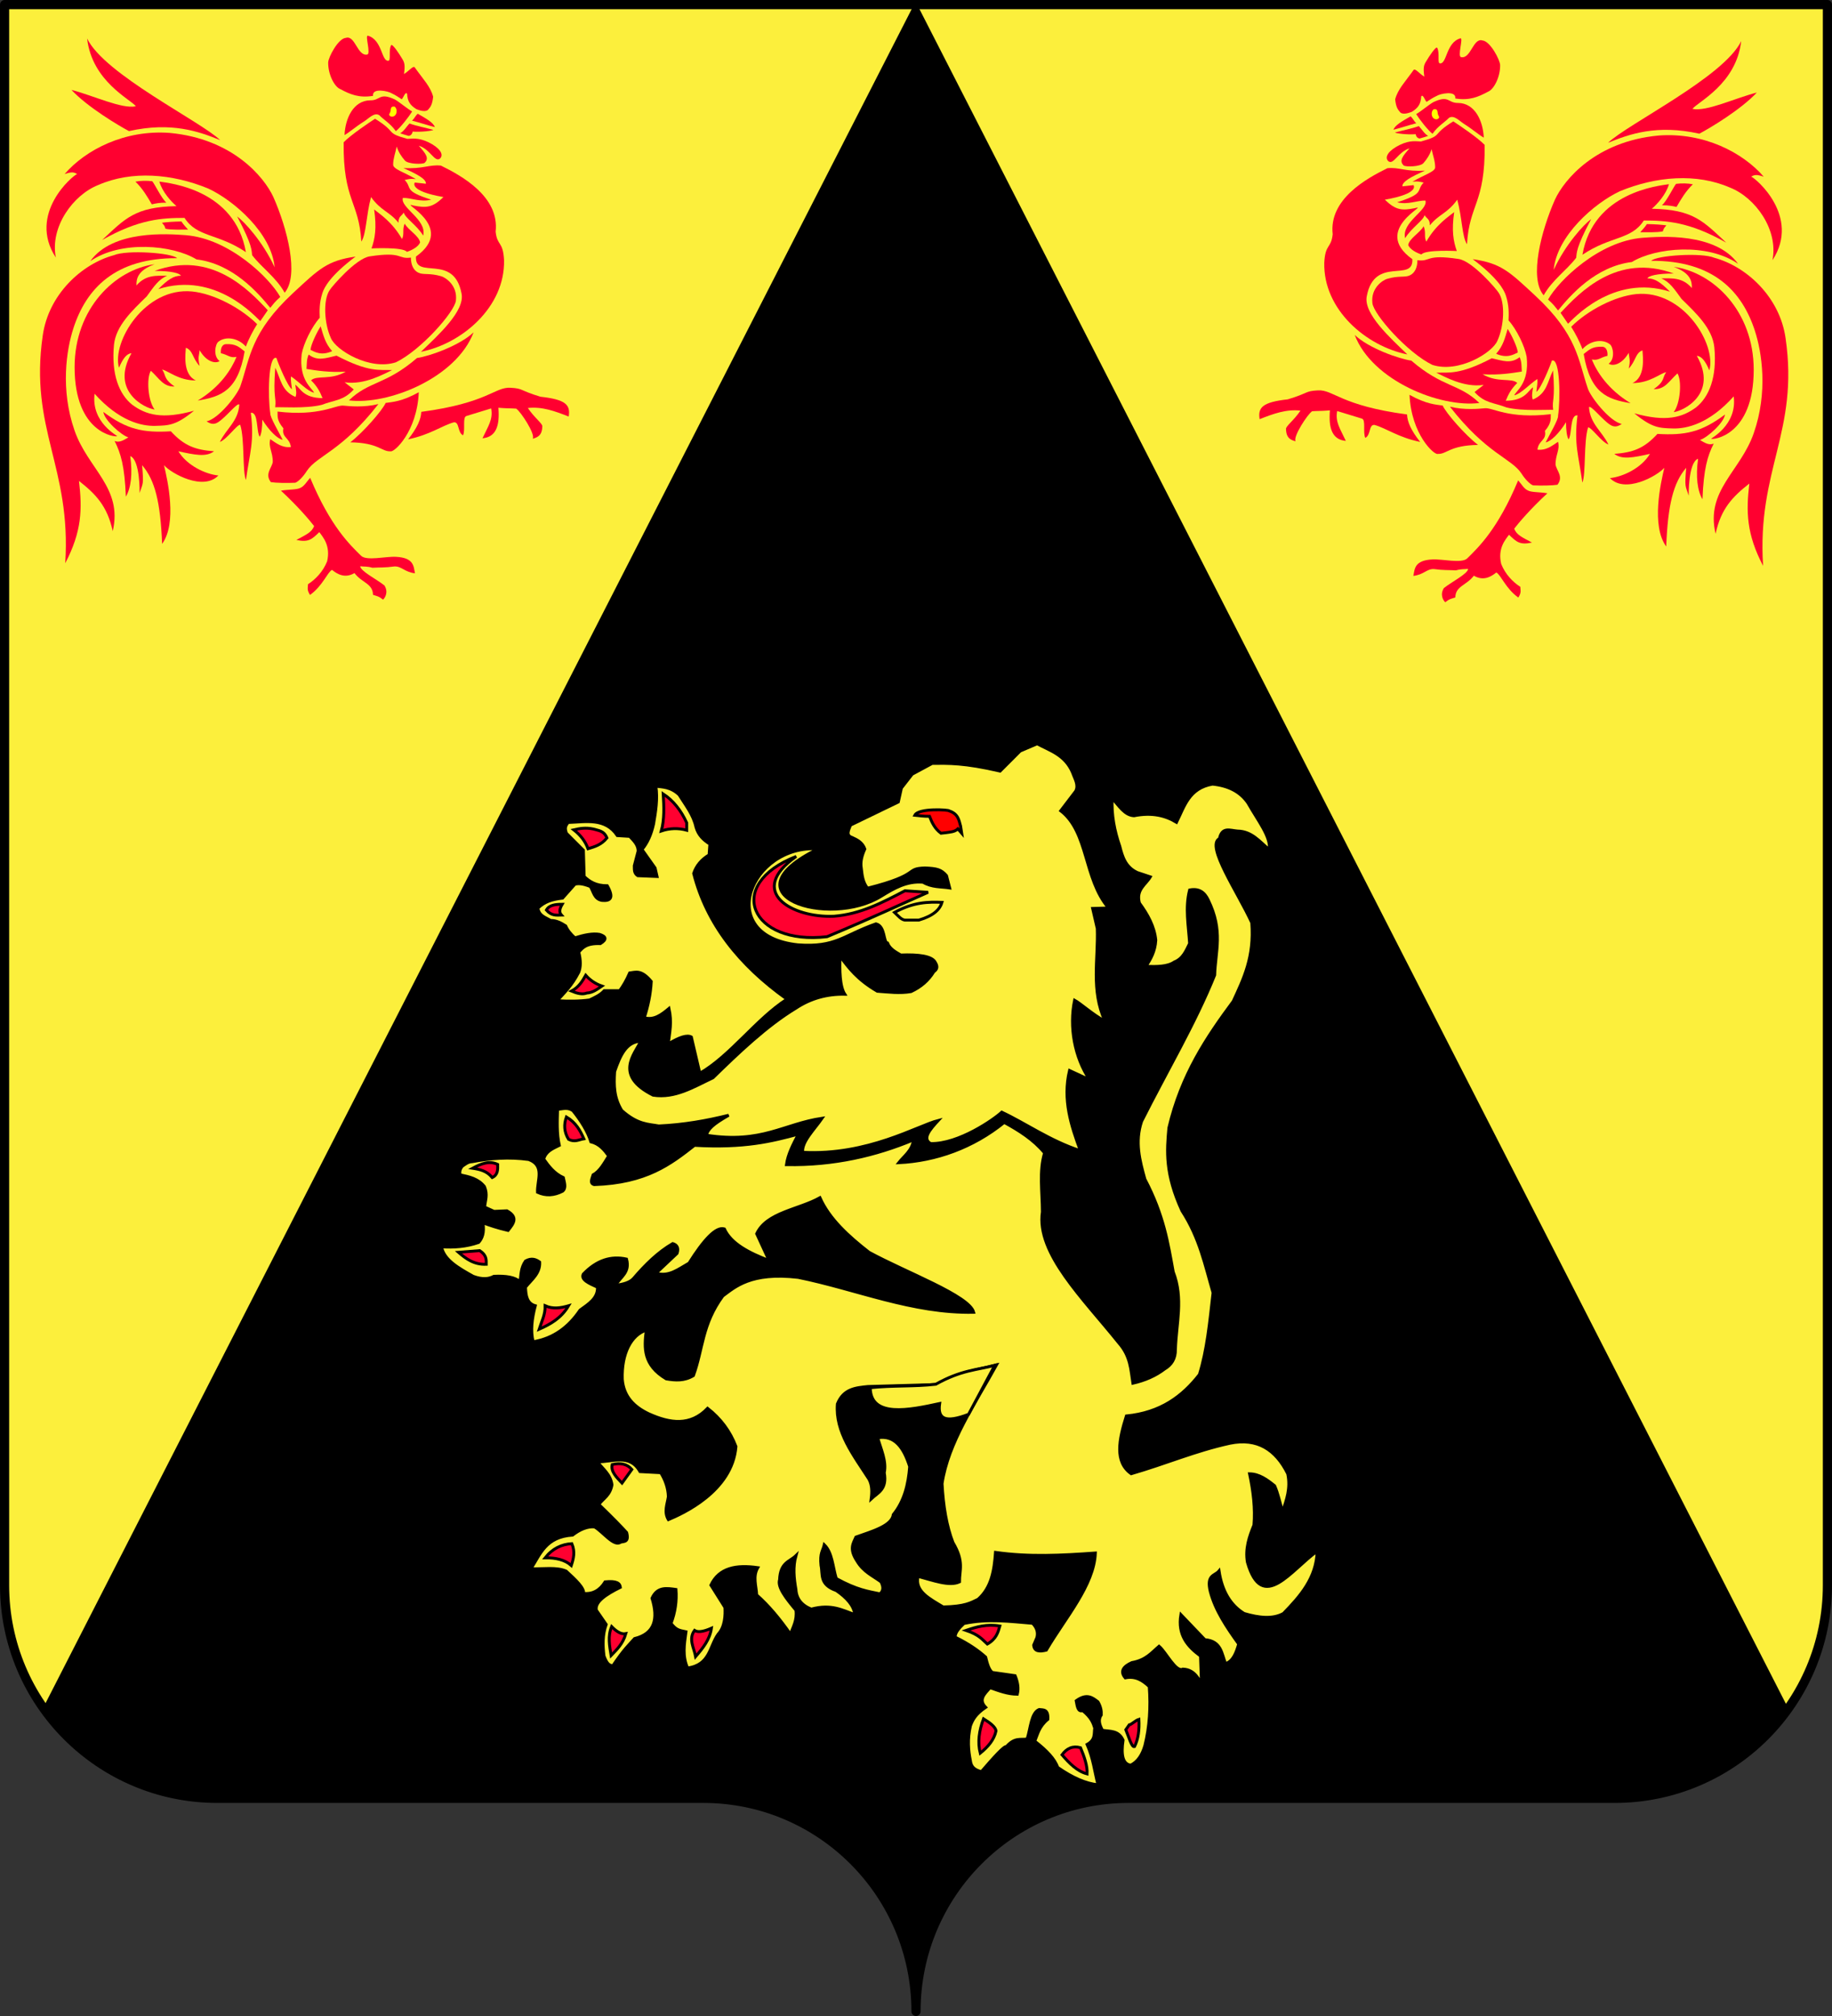
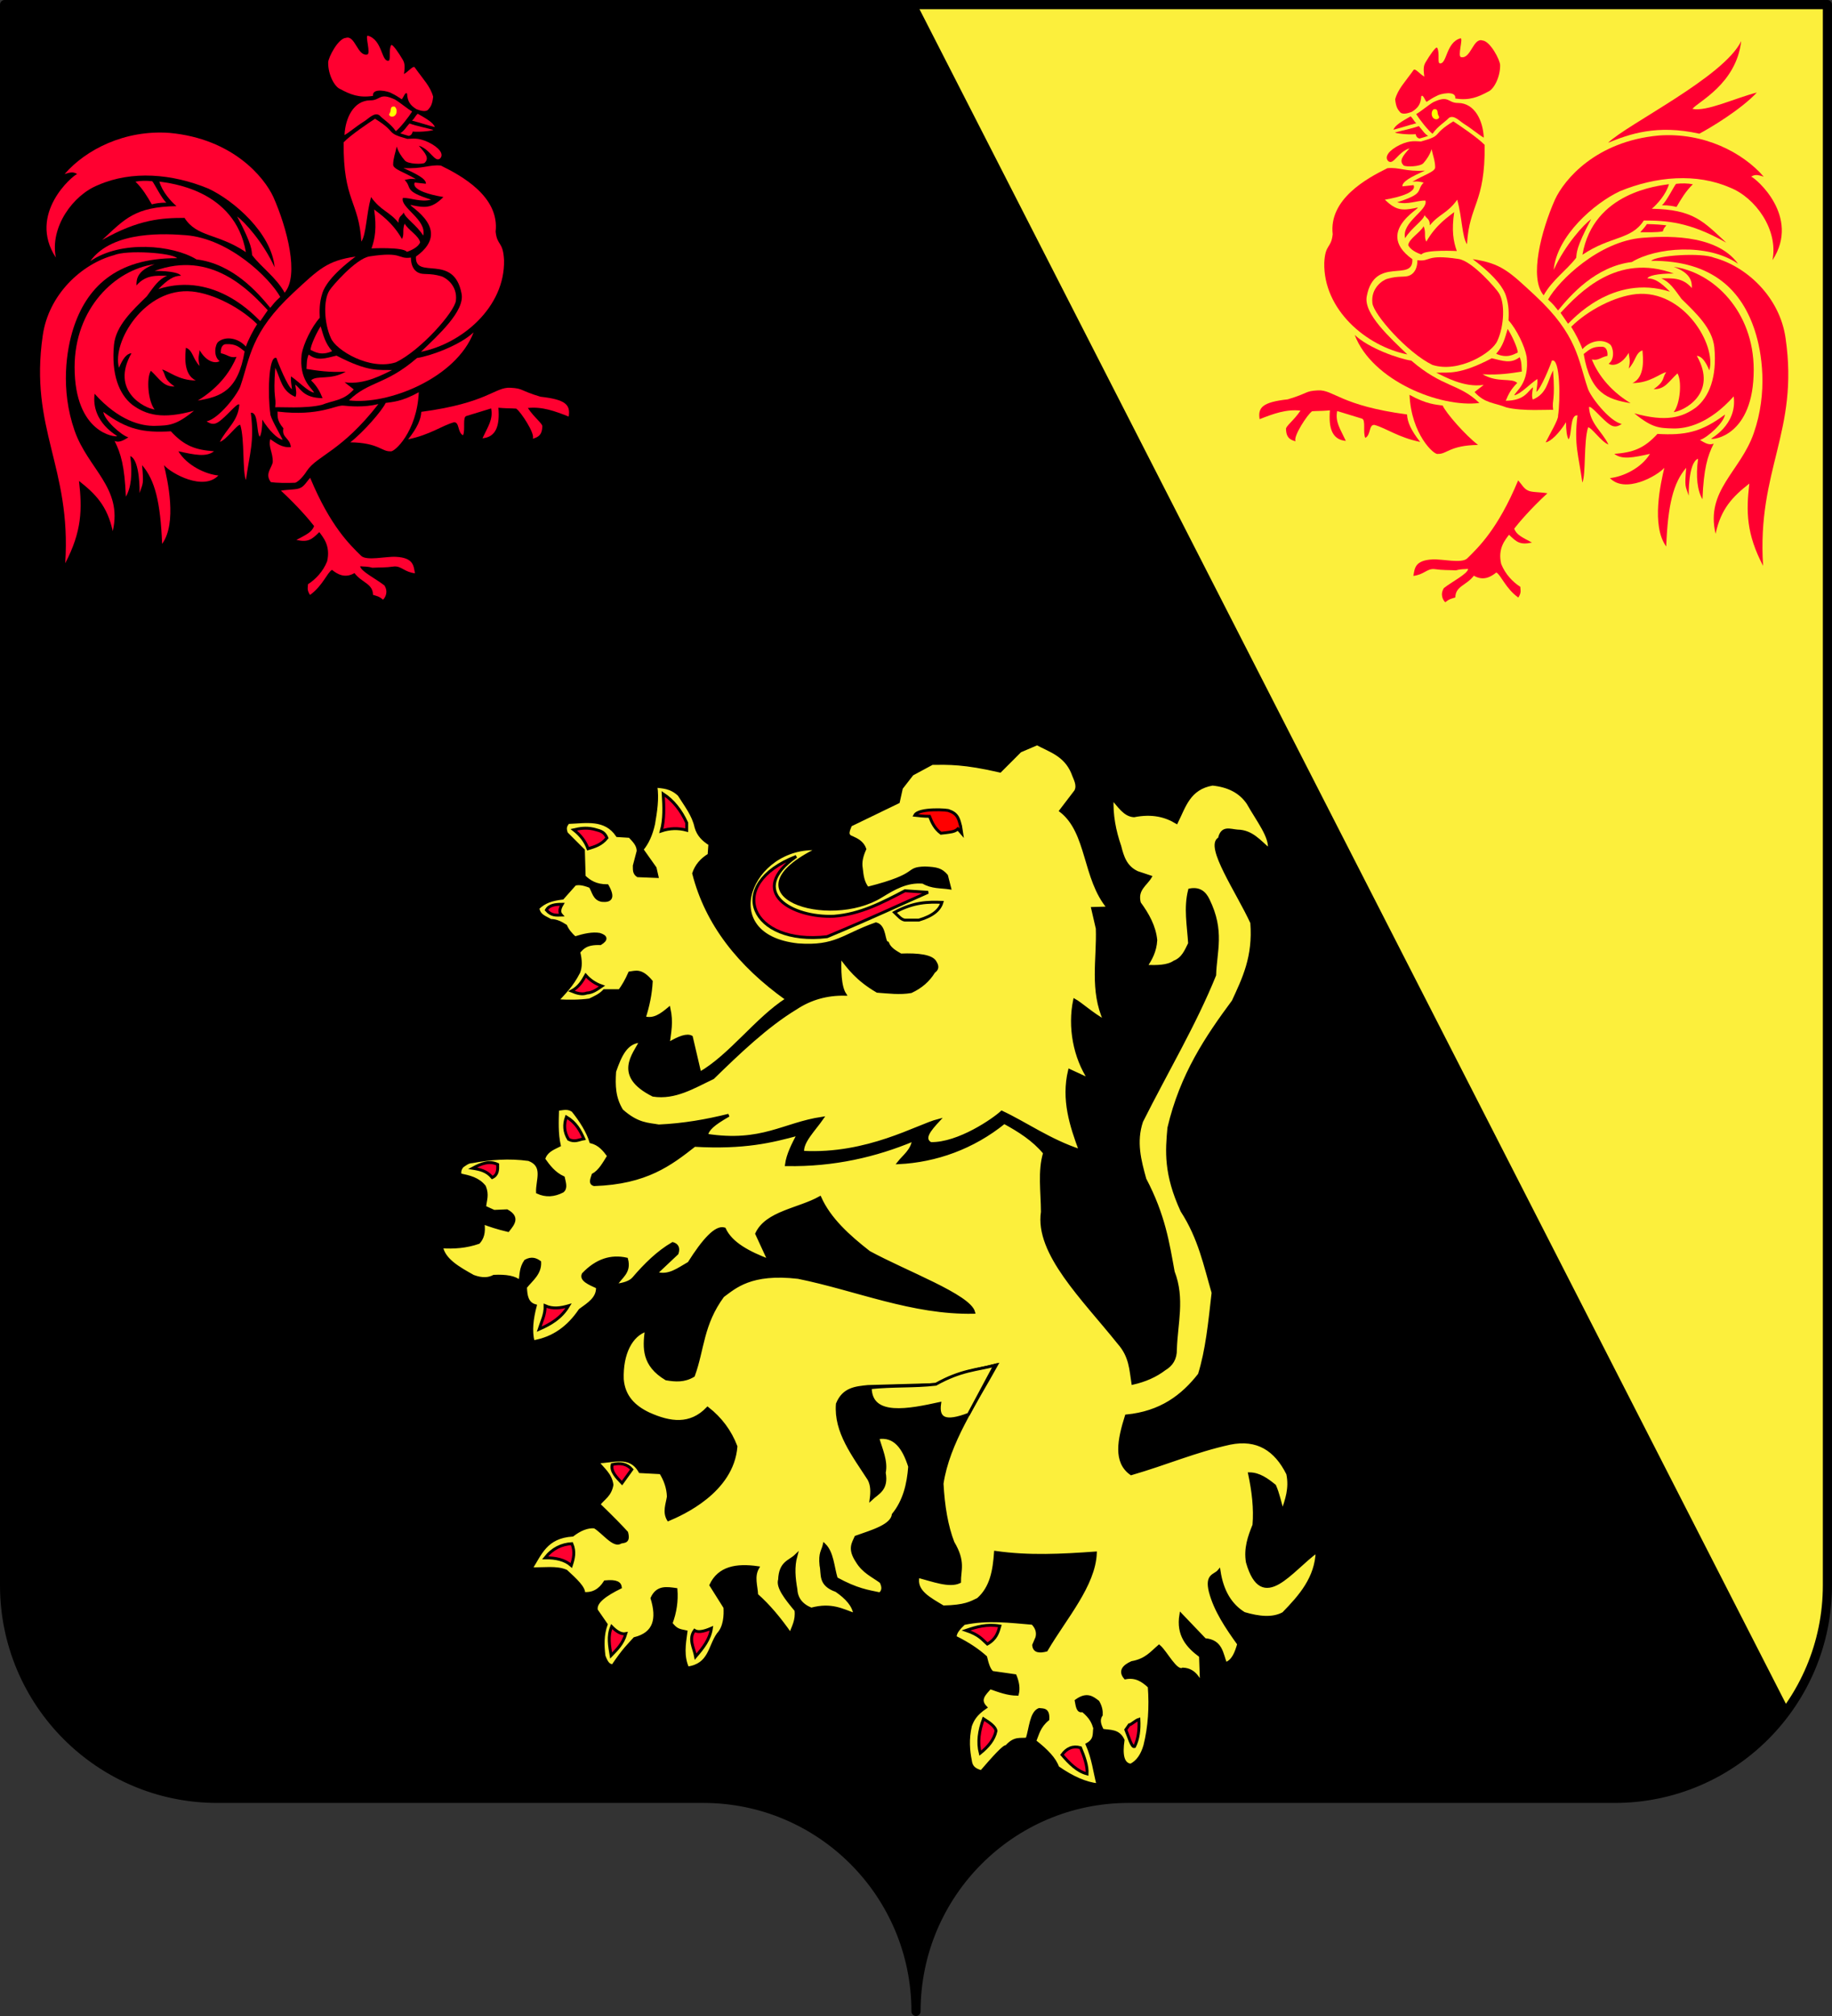
<svg xmlns="http://www.w3.org/2000/svg" xmlns:xlink="http://www.w3.org/1999/xlink" version="1.0" width="600" height="660" id="svg2">
  <rect width="100%" height="100%" fill="#333333" stroke="none" />
  <desc id="desc4">Flag of Canton of Valais (Wallis)</desc>
  <defs id="defs6">
    <linearGradient id="linearGradient2893">
      <stop id="stop2895" style="stop-color:#ffffff;stop-opacity:0.314" offset="0" />
      <stop id="stop2897" style="stop-color:#ffffff;stop-opacity:0.251" offset="0.19" />
      <stop id="stop2901" style="stop-color:#6b6b6b;stop-opacity:0.125" offset="0.6" />
      <stop id="stop2899" style="stop-color:#000000;stop-opacity:0.125" offset="1" />
    </linearGradient>
    <radialGradient cx="285.186" cy="200.448" r="300" fx="285.186" fy="200.448" id="radialGradient11919" xlink:href="#linearGradient2893" gradientUnits="userSpaceOnUse" gradientTransform="matrix(1.551,0,0,1.35,-227.894,-51.264)" />
  </defs>
  <g id="layer1" style="opacity:1;display:inline">
    <path d="M 300,658.499 C 300,619.995 331.203,588.746 369.65,588.746 C 408.097,588.746 490.403,588.746 528.85,588.746 C 567.297,588.746 598.5,557.496 598.5,518.992 L 598.5,1.5 L 1.5,1.5 L 1.5,518.992 C 1.5,557.496 32.703,588.746 71.15,588.746 C 109.597,588.746 191.903,588.746 230.35,588.746 C 268.797,588.746 300,619.995 300,658.499 z" id="path2014" style="opacity:1;fill:#000000;fill-opacity:1;fill-rule:evenodd;stroke:none;stroke-width:5;stroke-linecap:round;stroke-linejoin:round;stroke-miterlimit:4;stroke-dashoffset:0;stroke-opacity:1" />
-     <path d="M 1.5,1.5 L 1.5,519 C 1.5,534.112 6.335,548.074 14.5,559.5 L 299.906,1.5 L 1.5,1.5 z" id="path2878" style="fill:#fcef3c;fill-opacity:1;fill-rule:evenodd;stroke:#000000;stroke-width:1px;stroke-linecap:butt;stroke-linejoin:miter;stroke-opacity:1;display:inline" />
    <path d="M 299.812,1.5 L 585.344,559.75 C 593.612,548.28 598.5,534.217 598.5,519 L 598.5,1.5 L 299.812,1.5 z" id="path2880" style="fill:#fcef3c;fill-opacity:1;fill-rule:evenodd;stroke:#000000;stroke-width:1px;stroke-linecap:butt;stroke-linejoin:miter;stroke-opacity:1;display:inline" />
    <g transform="matrix(0.428,0,0,0.428,411.776,11.897)" id="g6024" style="stroke:none">
      <path d="M 114.836,243.31 C 83.266,236.975 50.46,208.975 51.255,173.233 C 51.978,158.517 56.494,162.563 57.696,151.411 C 54.636,124.713 83.529,108.716 99.567,100.863 C 108.587,99.915 113.279,103.641 128.266,102.715 C 118.061,107.344 110.727,111.049 111.046,114.752 L 119.539,113.827 C 119.539,113.827 124.591,120.272 97.653,124.937 C 106.111,133.307 111.047,133.271 120.612,131.419 C 133.049,127.715 86.594,147.568 118.663,170.455 C 119.64,188.713 89.69,167.449 83.781,198.753 C 81.059,212.096 101.774,230.705 114.836,243.31 z" id="path21141" style="font-size:12px;fill:#ff0030;fill-opacity:1;fill-rule:evenodd;stroke:none;stroke-width:7.002;stroke-miterlimit:4;stroke-dasharray:none;stroke-opacity:1" />
      <path d="M 88.086,204.105 C 89.071,212.795 114.873,242.069 134.006,251.329 C 154.095,257.81 179.926,242.069 183.753,232.81 C 188.933,221.586 189.773,203.545 184.709,196.157 C 183.026,193.332 164.662,171.923 154.095,170.309 C 128.306,166.367 133.049,172.623 122.526,171.235 C 122.526,176.79 120.612,180.957 116.785,182.809 C 112.96,184.661 108.176,182.808 99.088,185.586 C 96.218,186.513 86.74,192.233 88.086,204.105 z" id="path21142" style="font-size:12px;fill:#ff0030;fill-opacity:1;fill-rule:evenodd;stroke:none;stroke-width:7.002;stroke-miterlimit:4;stroke-dasharray:none;stroke-opacity:1" />
      <path d="M 74.554,228.396 C 87.798,263.356 140.007,284.219 169.936,280.45 C 154.377,265.39 142.2,268.99 117.849,248.04 C 108.377,246.73 85.092,238.476 74.554,228.396 z" id="path21143" style="font-size:12px;fill:#ff0030;fill-opacity:1;fill-rule:evenodd;stroke:none;stroke-width:7.002;stroke-miterlimit:4;stroke-dasharray:none;stroke-opacity:1" />
      <path d="M 100.26,95.485 C 96.878,92.212 100.935,86.973 109.054,83.044 C 117.172,79.116 121.907,80.426 125.288,80.426 C 142.877,75.516 132.393,75.843 149.98,65.04 C 153.7,67.44 168.583,77.371 173.994,83.044 C 174.445,128.003 162.269,128.003 160.465,158.994 C 156.632,153.319 156.856,139.135 153.024,124.948 C 145.357,135.644 139.044,135.86 132.054,144.59 C 132.054,139.353 129.348,139.352 127.994,136.733 C 127.093,140.88 118.074,146.337 113.112,154.412 C 110.182,142.081 130.927,133.024 128.672,125.602 C 122.584,125.384 115.143,129.095 107.024,126.912 C 128.671,120.147 121.231,117.964 127.319,111.853 C 123.937,111.199 123.259,110.695 118.723,111.199 C 127.523,105.961 136.352,103.541 136.113,100.068 C 136.113,95.402 134.308,90.901 133.407,86.318 C 132.054,90.464 129.845,93.898 127.195,96.906 C 124.911,99.809 113.497,99.999 111.999,98.758 C 108.381,95.21 111.083,91.774 116.495,85.664 C 107.701,88.283 104.319,98.759 100.26,95.485 z" id="path21144" style="font-size:12px;fill:#ff0030;fill-opacity:1;fill-rule:evenodd;stroke:none;stroke-width:7.002;stroke-miterlimit:4;stroke-dasharray:none;stroke-opacity:1" />
      <path d="M 115.479,159.649 C 116.833,162.923 121.569,165.542 125.627,166.852 C 128.334,162.923 153.364,164.233 152.686,164.233 C 149.98,156.703 148.627,148.518 150.657,134.442 C 146.598,137.715 136.79,143.935 129.349,157.03 C 127.319,153.102 129.348,150.484 127.319,145.245 C 124.501,150.265 116.269,154.63 115.479,159.649 z" id="path21146" style="font-size:12px;fill:#ff0030;fill-opacity:1;fill-rule:evenodd;stroke:none;stroke-width:7.002;stroke-miterlimit:4;stroke-dasharray:none;stroke-opacity:1" />
      <path d="M 116.496,274.229 C 117.85,304.565 135.436,320.497 138.142,319.407 C 145.02,319.733 147.162,312.858 168.922,312.531 C 159,304.892 144.344,288.087 141.863,282.413 C 136.789,281.649 129.687,281.54 116.496,274.229 z" id="path25162" style="font-size:12px;fill:#ff0030;fill-opacity:1;fill-rule:evenodd;stroke:none;stroke-width:7.002;stroke-miterlimit:4;stroke-dasharray:none;stroke-opacity:1" />
      <path d="M 1.787,292.83 C 0.31,283.817 4.105,279.801 23.368,277.662 C 39.67,272.763 36.235,271.344 46.382,270.802 C 58.354,270.121 63.485,282.416 114.586,289.226 C 114.828,294.944 117.642,301.382 124.636,310.243 C 107.632,306.707 98.972,299.833 89.631,297.213 C 85.234,296.886 87.045,304.873 82.647,307.165 C 80.619,302.8 83.325,293.133 79.943,292.368 L 61.112,286.608 C 59.525,295.143 63.495,300.205 67.754,309.457 C 57.305,308.497 54.455,299.817 55.577,286.084 C 46.558,286.914 41.199,286.269 41.482,287.197 C 38.663,289.051 27.164,306.074 29.306,309.784 C 24.007,308.431 22.198,305.9 21.973,300.554 C 21.522,298.262 28.077,293.808 33.037,286.278 C 22.15,285.09 12.484,288.618 1.787,292.83 z" id="path25163" style="font-size:12px;fill:#ff0030;fill-opacity:1;fill-rule:evenodd;stroke:none;stroke-width:7.002;stroke-miterlimit:4;stroke-dasharray:none;stroke-opacity:1" />
-       <path d="M 147.399,283.274 C 175.622,319.539 194.239,322.552 202.109,334.345 C 205.079,339.084 208.866,342.727 211.019,343.459 C 217.237,343.768 225.846,343.613 229.673,342.997 C 234.457,336.824 229.195,332.503 228.238,327.719 C 228.078,320.003 231.747,316.453 230.151,310.126 C 225.687,313.058 221.223,316.916 214.367,316.144 C 215.323,308.736 221.541,309.2 220.107,301.792 C 225.687,295.311 224.29,291.798 224.608,289.02 C 192.243,292.862 180.152,283.805 174.113,284.47 C 169.61,284.924 158.516,286.03 147.399,283.274 z" id="path25165" style="font-size:12px;fill:#ff0030;fill-opacity:1;fill-rule:evenodd;stroke:none;stroke-width:7.002;stroke-miterlimit:4;stroke-dasharray:none;stroke-opacity:1" />
      <path d="M 199.625,339.65 C 184.09,376.949 169.116,390.984 160.657,399.315 C 156.433,403.442 141.644,399.686 134.036,400.115 C 119.961,400.806 120.543,407.571 119.404,412.715 C 127.397,411.792 129.576,407.324 135.022,407.475 C 142.524,408.512 146.349,408.145 152.011,408.479 C 156.181,407.3 158.218,407.716 161.321,407.334 C 161.079,411.115 148.98,417.116 142.81,422.005 C 139.596,427.04 142.25,431.425 143.834,432.871 C 147.23,430.194 147.843,430.428 151.536,429.189 C 151.693,420.418 159.924,420.146 165.717,412.564 C 172.898,416.749 178.604,413.588 182.909,410.094 C 186.519,412.031 190.023,422.36 199.746,429.281 C 202.37,425.103 201.261,423.717 201.278,421.074 C 195.629,417.474 189.8,411.518 186.635,403.568 C 183.882,391.781 189.616,385.279 192.625,381.229 C 198.484,386.957 201.095,389.158 210.184,387.206 C 202.51,383.115 198.397,381.344 196.592,376.602 C 199.965,372.209 208.963,361.535 221.993,349.508 C 215.775,348.482 209.855,348.892 207.076,347.371 C 204.101,346.134 201.95,342.204 199.625,339.65 z" id="path25166" style="font-size:12px;fill:#ff0030;fill-opacity:1;fill-rule:evenodd;stroke:none;stroke-width:7.002;stroke-miterlimit:4;stroke-dasharray:none;stroke-opacity:1" />
      <path d="M 104.211,71.423 C 105.312,68.01 110.81,64.923 117.323,61.182 C 119.576,63.38 119.796,64.923 121.71,66.466 C 115.65,68.01 110.269,69.88 104.211,71.423 z" id="path25167" style="font-size:12px;fill:#ff0030;fill-opacity:1;fill-rule:evenodd;stroke:none;stroke-width:7.002;stroke-miterlimit:4;stroke-dasharray:none;stroke-opacity:1" />
      <path d="M 105.334,73.549 C 111.647,71.803 117.961,70.714 123.599,68.64 C 126.08,71.258 127.545,74.204 130.701,76.168 C 128.447,76.822 126.869,77.478 124.275,78.132 C 123.599,78.132 121.57,77.479 121.231,74.859 C 114.298,75.351 106.01,74.205 105.334,73.549 z" id="path25170" style="font-size:12px;fill:#ff0030;fill-opacity:1;fill-rule:evenodd;stroke:none;stroke-width:7.002;stroke-miterlimit:4;stroke-dasharray:none;stroke-opacity:1" />
      <path d="M 134.084,74.531 C 130.815,72.132 124.163,63.62 121.57,59.473 C 125.178,57.509 130.814,52.598 134.761,50.306 C 146.937,44.631 145.584,51.071 153.701,50.961 C 166.442,51.07 172.754,64.602 173.319,77.479 C 169.034,75.077 166.104,72.022 157.76,66.675 C 154.717,64.711 150.318,59.8 146.598,62.42 C 143.779,65.475 137.917,68.858 134.084,74.531 z" id="path25171" style="font-size:12px;fill:#ff0030;fill-opacity:1;fill-rule:evenodd;stroke:none;stroke-width:7.002;stroke-miterlimit:4;stroke-dasharray:none;stroke-opacity:1" />
      <path d="M 135.099,55.708 C 132.957,57.073 132.964,60.942 134.761,62.583 C 136.91,64.543 140.173,62.802 138.82,60.946 C 137.24,58.655 139.045,55.381 135.099,55.708 z" id="path25172" style="font-size:12px;fill:#ffff00;fill-opacity:1;fill-rule:evenodd;stroke:none;stroke-width:7.002;stroke-miterlimit:4;stroke-dasharray:none;stroke-opacity:1" />
      <path d="M 118.356,57.673 C 114.298,59.309 111.253,59.637 109.561,58.327 C 107.532,56.035 106.179,54.399 105.503,48.178 C 107.645,40.212 113.17,34.865 119.708,25.59 C 121.062,24.499 124.106,28.645 127.826,30.827 C 126.812,23.899 127.488,21.879 129.179,19.206 C 131.546,15.168 136.62,7.531 137.635,8.73 C 139.89,12.605 137.41,21.061 140.004,20.679 C 145.134,20.843 144.514,4.639 155.393,1.528 C 157.986,0.764 152.8,15.715 156.069,15.933 C 163.51,17.242 165.202,0.874 172.304,3.165 C 178.167,3.547 185.72,18.006 185.833,21.989 C 185.946,31.265 180.986,40.541 176.7,42.287 C 168.977,46.433 162.27,49.271 151.502,47.525 C 152.405,40.977 139.44,44.032 137.298,45.56 C 133.802,47.197 132.675,48.179 129.517,50.143 C 128.165,48.725 126.811,44.032 125.46,45.887 C 125.121,51.78 123.093,54.726 118.356,57.673 z" id="path25173" style="font-size:12px;fill:#ff0030;fill-opacity:1;fill-rule:evenodd;stroke:none;stroke-width:7.002;stroke-miterlimit:4;stroke-dasharray:none;stroke-opacity:1" />
      <path d="M 136.925,257.29 C 142.985,260.068 157.942,268.898 173.23,266.606 C 170.679,268.766 168.805,269.945 166.254,272.105 C 174.192,280.813 180.895,280.03 190.738,283.867 C 203.157,286.969 223.184,285.364 226.386,285.724 C 225.37,277.212 228.127,279.556 226.326,255.494 C 221.986,264.333 221.668,273.247 210.845,277.83 C 209.888,275.361 210.285,273.219 211.019,268.458 C 206.873,271.236 205.095,278.597 190.125,278.756 C 192.156,273.78 194.185,269.786 198.92,265.138 C 194.59,260.956 183.835,265.287 172.404,258.488 C 185.111,259.218 194.437,257.656 202.409,256.421 C 202.089,252.1 202.449,249.415 200.776,245.421 C 193.948,250.602 188.137,248.256 179.448,246.235 C 154.508,259.25 146.816,256.878 136.925,257.29 z" id="path25176" style="font-size:12px;fill:#ff0030;fill-opacity:1;fill-rule:evenodd;stroke:none;stroke-width:7.002;stroke-miterlimit:4;stroke-dasharray:none;stroke-opacity:1" />
      <path d="M 182.791,242.8 C 188.201,236.689 189.555,230.579 191.583,223.813 C 194.628,228.505 199.025,237.781 199.363,241.818 C 196.318,243.236 191.245,246.62 182.791,242.8 z" id="path25177" style="font-size:12px;fill:#ff0030;fill-opacity:1;fill-rule:evenodd;stroke:none;stroke-width:7.002;stroke-miterlimit:4;stroke-dasharray:none;stroke-opacity:1" />
      <path d="M 164.863,170.451 C 183.916,184.747 188.765,193.803 190.23,198.278 C 192.71,205.917 192.486,212.246 192.261,217.266 C 198.461,224.141 204.662,236.908 206.127,245.092 C 208.382,265.389 197.785,271.282 196.657,274.555 C 201.392,273.682 208.157,266.263 214.246,262.116 C 214.696,265.389 213.793,268.663 213.568,271.937 C 216.838,269.864 224.166,252.076 225.407,248.039 C 231.946,245.529 231.946,278.702 230.142,290.27 C 230.594,292.89 223.603,304.674 220.672,310.567 C 224.504,310.021 231.045,303.582 236.231,295.18 C 236.231,300.855 236.907,306.529 238.26,308.275 C 240.966,303.91 239.129,289.244 245.024,289.941 C 242.218,312.47 245.926,320.497 248.745,341.34 C 251.564,335.12 249.646,309.913 253.142,299.109 C 255.622,298.891 263.515,310.457 268.7,312.204 C 263.74,302.054 254.72,296.49 253.817,283.722 C 255.171,281.649 263.965,293.324 270.054,297.144 C 273.661,299.545 276.592,298.018 278.847,296.49 C 269.49,294.526 254.72,275.538 252.804,268.99 C 245.589,247.774 245.063,228.406 212.704,198.367 C 192.751,179.846 186.623,173.616 164.863,170.451 z" id="path25178" style="font-size:12px;fill:#ff0030;fill-opacity:1;fill-rule:evenodd;stroke:none;stroke-width:7.002;stroke-miterlimit:4;stroke-dasharray:none;stroke-opacity:1" />
      <path d="M 219.15,198.087 C 207.796,184.829 217.307,148.549 227.761,124.936 C 234.79,109.68 258.918,80.318 307.163,75.86 C 341.645,73.336 371.395,88.754 387.524,107.343 C 384.269,106.412 381.196,105.057 377.957,107.343 C 381.128,108.297 416.106,137.702 394.22,171.233 C 398.886,147.888 381.071,123.287 361.693,115.677 C 336.125,104.537 305.324,106.996 277.507,118.455 C 257.965,127.567 229.19,152.562 226.804,178.641 C 235.885,159.045 249.765,144.01 255.503,139.751 C 243.45,162.365 244.562,165.815 244.024,169.382 C 236.59,179.086 225.652,186.373 219.15,198.087 z" id="path25181" style="font-size:12px;fill:#ff0030;fill-opacity:1;fill-rule:evenodd;stroke:none;stroke-width:7.002;stroke-miterlimit:4;stroke-dasharray:none;stroke-opacity:1" />
      <path d="M 268.418,81.416 C 283.565,66.91 357.069,31.107 370.304,3.638 C 366.477,36.663 336.82,50.243 332.994,55.49 C 343.676,57.805 365.839,47.157 382.261,42.99 C 369.825,56.261 345.909,70.46 338.257,74.472 C 305.729,67.219 284.682,74.78 268.418,81.416 z" id="path25184" style="font-size:12px;fill:#ff0030;fill-opacity:1;fill-rule:evenodd;stroke:none;stroke-width:7.002;stroke-miterlimit:4;stroke-dasharray:none;stroke-opacity:1" />
      <path d="M 248.807,167.066 C 257.141,119.03 307.306,114.295 315.015,113.091 C 312.779,120.945 306.126,128.29 301.901,131.881 C 333.789,132.455 341.256,141.491 358.824,157.807 C 330.602,141.757 312.88,140.906 295.765,140.868 C 286.199,155.838 270.332,152.56 248.807,167.066 z" id="path25185" style="font-size:12px;fill:#ff0030;fill-opacity:1;fill-rule:evenodd;stroke:none;stroke-width:7.002;stroke-miterlimit:4;stroke-dasharray:none;stroke-opacity:1" />
      <path d="M 320.45,112.834 C 319.096,114.144 313.009,126.583 309.626,129.202 C 315.04,129.202 318.083,129.857 320.789,130.512 C 324.284,124.511 327.778,118.509 333.303,113.162 C 329.695,112.398 324.734,112.288 320.45,112.834 z" id="path25187" style="font-size:12px;fill:#ff0030;fill-opacity:1;fill-rule:evenodd;stroke:none;stroke-width:7.002;stroke-miterlimit:4;stroke-dasharray:none;stroke-opacity:1" />
      <path d="M 298.127,143.607 C 296.436,146.226 294.744,147.864 293.053,149.828 C 297.451,149.828 306.272,150.117 310.303,149.172 C 311.253,146.051 311.882,146.226 313.009,144.589 C 310.078,144.152 304.78,143.717 298.127,143.607 z" id="path25188" style="font-size:12px;fill:#ff0030;fill-opacity:1;fill-rule:evenodd;stroke:none;stroke-width:7.002;stroke-miterlimit:4;stroke-dasharray:none;stroke-opacity:1" />
      <path d="M 222.499,201.327 C 230.631,186.821 261.381,156.775 294.728,154.105 C 308.471,153.08 350.692,149.936 367.912,174.011 C 344.474,157.808 304.771,161.512 286.596,172.623 C 258.851,176.018 239.72,197.931 230.152,209.66 C 227.602,206.573 226.962,205.339 222.499,201.327 z" id="path25189" style="font-size:12px;fill:#ff0030;fill-opacity:1;fill-rule:evenodd;stroke:none;stroke-width:7.002;stroke-miterlimit:4;stroke-dasharray:none;stroke-opacity:1" />
      <path d="M 232.066,211.512 C 233.979,214.29 235.893,217.068 237.805,219.846 C 240.356,217.684 271.608,181.265 315.773,195.308 C 308.438,187.901 303.975,185.123 298.554,185.123 C 299.192,183.272 305.569,181.419 318.643,181.419 C 275.434,165.524 246.576,195.926 232.066,211.512 z" id="path25191" style="font-size:12px;fill:#ff0030;fill-opacity:1;fill-rule:evenodd;stroke:none;stroke-width:7.002;stroke-miterlimit:4;stroke-dasharray:none;stroke-opacity:1" />
      <path d="M 301.424,171.696 C 305.41,167.53 340.011,165.215 349.735,169.382 C 374.289,176.018 399.814,199.273 404.265,230.957 C 414.633,302.603 382.261,331.267 387.045,405.034 C 374.291,380.652 373.97,363.676 376.522,342.071 C 363.767,352.102 354.837,361.208 350.692,380.498 C 342.879,347.318 369.606,333.002 379.87,303.643 C 390.973,271.888 386.016,241.485 380.826,225.402 C 371.028,195.033 348.939,171.388 301.424,171.696 z" id="path25192" style="font-size:12px;fill:#ff0030;fill-opacity:1;fill-rule:evenodd;stroke:none;stroke-width:7.002;stroke-miterlimit:4;stroke-dasharray:none;stroke-opacity:1" />
      <path d="M 309.077,185.123 C 315.694,187.901 319.089,193.273 324.662,200.891 C 335.831,211.782 348.274,223.431 349.736,237.902 C 351.902,260.703 345.733,275.762 335.864,283.736 C 325.18,291.597 312.905,295.156 288.508,288.366 C 302.221,299.632 307.716,299.658 318.165,299.94 C 328.678,300.249 345.909,296.236 364.564,275.402 C 367.434,297.627 346.388,307.81 347.344,307.81 C 348.3,308.736 379.871,305.959 379.871,255.032 C 379.871,210.276 348.939,180.339 318.645,176.326 C 331.878,181.11 332.675,187.746 332.516,192.531 C 325.341,184.196 317.208,185.123 309.077,185.123 z" id="path25193" style="font-size:12px;fill:#ff0030;fill-opacity:1;fill-rule:evenodd;stroke:none;stroke-width:7.002;stroke-miterlimit:4;stroke-dasharray:none;stroke-opacity:1" />
      <path d="M 240.197,222.16 C 252.953,209.505 273.54,198.812 289.943,197.16 C 326.035,193.622 351.489,235.741 345.909,255.494 C 343.039,248.704 340.169,244.691 336.342,244.384 C 352.765,273.242 326.298,286.514 318.645,287.439 C 323.747,280.958 325.022,263.365 321.513,257.809 C 314.817,263.982 311.948,270.156 303.337,269.847 C 312.266,263.674 309.715,261.205 312.905,256.883 C 308.12,257.809 300.467,265.217 287.073,265.217 C 297.279,260.588 295.046,244.846 294.728,240.217 C 289.307,242.068 289.626,248.549 284.205,254.105 C 285.799,247.315 284.522,246.08 284.203,242.068 C 279.101,251.02 272.086,252.563 268.896,250.402 C 273.999,246.698 272.329,237.521 269.853,235.587 C 264.037,231.04 254.548,232.809 248.807,239.29 C 246.893,233.889 243.067,226.636 240.197,222.16 z" id="path25194" style="font-size:12px;fill:#ff0030;fill-opacity:1;fill-rule:evenodd;stroke:none;stroke-width:7.002;stroke-miterlimit:4;stroke-dasharray:none;stroke-opacity:1" />
      <path d="M 273.202,319.385 C 287.392,318.304 295.844,315.373 306.207,304.107 C 327.254,305.341 339.69,302.872 357.867,289.292 C 357.229,295.464 344.155,307.194 338.734,308.736 C 342.24,310.897 345.749,313.057 349.257,311.514 C 344.473,321.082 341.604,330.652 340.647,354.108 C 336.821,347.627 335.385,336.977 337.299,323.088 C 329.645,325.867 330.123,351.33 330.123,351.33 C 327.572,343.306 326.934,345.467 328.211,330.034 C 318.326,341.453 314.179,358.43 312.905,390.219 C 301.265,374.171 308.758,341.453 311.469,330.034 C 305.729,336.515 281.335,349.94 269.854,337.903 C 279.42,336.977 293.77,330.496 300.467,319.384 C 287.87,322.162 279.101,324.015 273.202,319.385 z" id="path25195" style="font-size:12px;fill:#ff0030;fill-opacity:1;fill-rule:evenodd;stroke:none;stroke-width:7.002;stroke-miterlimit:4;stroke-dasharray:none;stroke-opacity:1" />
      <path d="M 249.765,242.995 C 254.867,273.242 268.1,277.662 285.638,280.595 C 268.077,269.919 259.738,256.449 255.983,247.162 C 261.085,248.242 262.36,245.618 267.941,244.384 C 268.259,240.989 267.143,237.592 264.114,237.439 C 256.46,237.13 254.069,239.599 249.765,242.995 z" id="path25196" style="font-size:12px;fill:#ff0030;fill-opacity:1;fill-rule:evenodd;stroke:none;stroke-width:7.002;stroke-miterlimit:4;stroke-dasharray:none;stroke-opacity:1" />
    </g>
    <g transform="matrix(-0.428,0,0,0.428,187.018,11.042)" id="g6085" style="opacity:1;stroke:none;stroke-opacity:1;display:inline">
      <path d="M 114.836,243.31 C 83.266,236.975 50.46,208.975 51.255,173.233 C 51.978,158.517 56.494,162.563 57.696,151.411 C 54.636,124.713 83.529,108.716 99.567,100.863 C 108.587,99.915 113.279,103.641 128.266,102.715 C 118.061,107.344 110.727,111.049 111.046,114.752 L 119.539,113.827 C 119.539,113.827 124.591,120.272 97.653,124.937 C 106.111,133.307 111.047,133.271 120.612,131.419 C 133.049,127.715 86.594,147.568 118.663,170.455 C 119.64,188.713 89.69,167.449 83.781,198.753 C 81.059,212.096 101.774,230.705 114.836,243.31 z" id="path6087" style="font-size:12px;fill:#ff0030;fill-opacity:1;fill-rule:evenodd;stroke:none;stroke-width:7.002;stroke-miterlimit:4;stroke-dasharray:none;stroke-opacity:1" />
      <path d="M 88.086,204.105 C 89.071,212.795 114.873,242.069 134.006,251.329 C 154.095,257.81 179.926,242.069 183.753,232.81 C 188.933,221.586 189.773,203.545 184.709,196.157 C 183.026,193.332 164.662,171.923 154.095,170.309 C 128.306,166.367 133.049,172.623 122.526,171.235 C 122.526,176.79 120.612,180.957 116.785,182.809 C 112.96,184.661 108.176,182.808 99.088,185.586 C 96.218,186.513 86.74,192.233 88.086,204.105 z" id="path6089" style="font-size:12px;fill:#ff0030;fill-opacity:1;fill-rule:evenodd;stroke:none;stroke-width:7.002;stroke-miterlimit:4;stroke-dasharray:none;stroke-opacity:1" />
      <path d="M 74.554,228.396 C 87.798,263.356 140.007,284.219 169.936,280.45 C 154.377,265.39 142.2,268.99 117.849,248.04 C 108.377,246.73 85.092,238.476 74.554,228.396 z" id="path6091" style="font-size:12px;fill:#ff0030;fill-opacity:1;fill-rule:evenodd;stroke:none;stroke-width:7.002;stroke-miterlimit:4;stroke-dasharray:none;stroke-opacity:1" />
      <path d="M 100.26,95.485 C 96.878,92.212 100.935,86.973 109.054,83.044 C 117.172,79.116 121.907,80.426 125.288,80.426 C 142.877,75.516 132.393,75.843 149.98,65.04 C 153.7,67.44 168.583,77.371 173.994,83.044 C 174.445,128.003 162.269,128.003 160.465,158.994 C 156.632,153.319 156.856,139.135 153.024,124.948 C 145.357,135.644 139.044,135.86 132.054,144.59 C 132.054,139.353 129.348,139.352 127.994,136.733 C 127.093,140.88 118.074,146.337 113.112,154.412 C 110.182,142.081 130.927,133.024 128.672,125.602 C 122.584,125.384 115.143,129.095 107.024,126.912 C 128.671,120.147 121.231,117.964 127.319,111.853 C 123.937,111.199 123.259,110.695 118.723,111.199 C 127.523,105.961 136.352,103.541 136.113,100.068 C 136.113,95.402 134.308,90.901 133.407,86.318 C 132.054,90.464 129.845,93.898 127.195,96.906 C 124.911,99.809 113.497,99.999 111.999,98.758 C 108.381,95.21 111.083,91.774 116.495,85.664 C 107.701,88.283 104.319,98.759 100.26,95.485 z" id="path6093" style="font-size:12px;fill:#ff0030;fill-opacity:1;fill-rule:evenodd;stroke:none;stroke-width:7.002;stroke-miterlimit:4;stroke-dasharray:none;stroke-opacity:1" />
      <path d="M 115.479,159.649 C 116.833,162.923 121.569,165.542 125.627,166.852 C 128.334,162.923 153.364,164.233 152.686,164.233 C 149.98,156.703 148.627,148.518 150.657,134.442 C 146.598,137.715 136.79,143.935 129.349,157.03 C 127.319,153.102 129.348,150.484 127.319,145.245 C 124.501,150.265 116.269,154.63 115.479,159.649 z" id="path6095" style="font-size:12px;fill:#ff0030;fill-opacity:1;fill-rule:evenodd;stroke:none;stroke-width:7.002;stroke-miterlimit:4;stroke-dasharray:none;stroke-opacity:1" />
      <path d="M 116.496,274.229 C 117.85,304.565 135.436,320.497 138.142,319.407 C 145.02,319.733 147.162,312.858 168.922,312.531 C 159,304.892 144.344,288.087 141.863,282.413 C 136.789,281.649 129.687,281.54 116.496,274.229 z" id="path6097" style="font-size:12px;fill:#ff0030;fill-opacity:1;fill-rule:evenodd;stroke:none;stroke-width:7.002;stroke-miterlimit:4;stroke-dasharray:none;stroke-opacity:1" />
      <path d="M 1.787,292.83 C 0.31,283.817 4.105,279.801 23.368,277.662 C 39.67,272.763 36.235,271.344 46.382,270.802 C 58.354,270.121 63.485,282.416 114.586,289.226 C 114.828,294.944 117.642,301.382 124.636,310.243 C 107.632,306.707 98.972,299.833 89.631,297.213 C 85.234,296.886 87.045,304.873 82.647,307.165 C 80.619,302.8 83.325,293.133 79.943,292.368 L 61.112,286.608 C 59.525,295.143 63.495,300.205 67.754,309.457 C 57.305,308.497 54.455,299.817 55.577,286.084 C 46.558,286.914 41.199,286.269 41.482,287.197 C 38.663,289.051 27.164,306.074 29.306,309.784 C 24.007,308.431 22.198,305.9 21.973,300.554 C 21.522,298.262 28.077,293.808 33.037,286.278 C 22.15,285.09 12.484,288.618 1.787,292.83 z" id="path6099" style="font-size:12px;fill:#ff0030;fill-opacity:1;fill-rule:evenodd;stroke:none;stroke-width:7.002;stroke-miterlimit:4;stroke-dasharray:none;stroke-opacity:1" />
      <path d="M 147.399,283.274 C 175.622,319.539 194.239,322.552 202.109,334.345 C 205.079,339.084 208.866,342.727 211.019,343.459 C 217.237,343.768 225.846,343.613 229.673,342.997 C 234.457,336.824 229.195,332.503 228.238,327.719 C 228.078,320.003 231.747,316.453 230.151,310.126 C 225.687,313.058 221.223,316.916 214.367,316.144 C 215.323,308.736 221.541,309.2 220.107,301.792 C 225.687,295.311 224.29,291.798 224.608,289.02 C 192.243,292.862 180.152,283.805 174.113,284.47 C 169.61,284.924 158.516,286.03 147.399,283.274 z" id="path6101" style="font-size:12px;fill:#ff0030;fill-opacity:1;fill-rule:evenodd;stroke:none;stroke-width:7.002;stroke-miterlimit:4;stroke-dasharray:none;stroke-opacity:1" />
      <path d="M 199.625,339.65 C 184.09,376.949 169.116,390.984 160.657,399.315 C 156.433,403.442 141.644,399.686 134.036,400.115 C 119.961,400.806 120.543,407.571 119.404,412.715 C 127.397,411.792 129.576,407.324 135.022,407.475 C 142.524,408.512 146.349,408.145 152.011,408.479 C 156.181,407.3 158.218,407.716 161.321,407.334 C 161.079,411.115 148.98,417.116 142.81,422.005 C 139.596,427.04 142.25,431.425 143.834,432.871 C 147.23,430.194 147.843,430.428 151.536,429.189 C 151.693,420.418 159.924,420.146 165.717,412.564 C 172.898,416.749 178.604,413.588 182.909,410.094 C 186.519,412.031 190.023,422.36 199.746,429.281 C 202.37,425.103 201.261,423.717 201.278,421.074 C 195.629,417.474 189.8,411.518 186.635,403.568 C 183.882,391.781 189.616,385.279 192.625,381.229 C 198.484,386.957 201.095,389.158 210.184,387.206 C 202.51,383.115 198.397,381.344 196.592,376.602 C 199.965,372.209 208.963,361.535 221.993,349.508 C 215.775,348.482 209.855,348.892 207.076,347.371 C 204.101,346.134 201.95,342.204 199.625,339.65 z" id="path6103" style="font-size:12px;fill:#ff0030;fill-opacity:1;fill-rule:evenodd;stroke:none;stroke-width:7.002;stroke-miterlimit:4;stroke-dasharray:none;stroke-opacity:1" />
      <path d="M 104.211,71.423 C 105.312,68.01 110.81,64.923 117.323,61.182 C 119.576,63.38 119.796,64.923 121.71,66.466 C 115.65,68.01 110.269,69.88 104.211,71.423 z" id="path6105" style="font-size:12px;fill:#ff0030;fill-opacity:1;fill-rule:evenodd;stroke:none;stroke-width:7.002;stroke-miterlimit:4;stroke-dasharray:none;stroke-opacity:1" />
      <path d="M 105.334,73.549 C 111.647,71.803 117.961,70.714 123.599,68.64 C 126.08,71.258 127.545,74.204 130.701,76.168 C 128.447,76.822 126.869,77.478 124.275,78.132 C 123.599,78.132 121.57,77.479 121.231,74.859 C 114.298,75.351 106.01,74.205 105.334,73.549 z" id="path6107" style="font-size:12px;fill:#ff0030;fill-opacity:1;fill-rule:evenodd;stroke:none;stroke-width:7.002;stroke-miterlimit:4;stroke-dasharray:none;stroke-opacity:1" />
      <path d="M 134.084,74.531 C 130.815,72.132 124.163,63.62 121.57,59.473 C 125.178,57.509 130.814,52.598 134.761,50.306 C 146.937,44.631 145.584,51.071 153.701,50.961 C 166.442,51.07 172.754,64.602 173.319,77.479 C 169.034,75.077 166.104,72.022 157.76,66.675 C 154.717,64.711 150.318,59.8 146.598,62.42 C 143.779,65.475 137.917,68.858 134.084,74.531 z" id="path6109" style="font-size:12px;fill:#ff0030;fill-opacity:1;fill-rule:evenodd;stroke:none;stroke-width:7.002;stroke-miterlimit:4;stroke-dasharray:none;stroke-opacity:1" />
      <path d="M 135.099,55.708 C 132.957,57.073 132.964,60.942 134.761,62.583 C 136.91,64.543 140.173,62.802 138.82,60.946 C 137.24,58.655 139.045,55.381 135.099,55.708 z" id="path6111" style="font-size:12px;fill:#ffff00;fill-opacity:1;fill-rule:evenodd;stroke:none;stroke-width:7.002;stroke-miterlimit:4;stroke-dasharray:none;stroke-opacity:1" />
      <path d="M 118.356,57.673 C 114.298,59.309 111.253,59.637 109.561,58.327 C 107.532,56.035 106.179,54.399 105.503,48.178 C 107.645,40.212 113.17,34.865 119.708,25.59 C 121.062,24.499 124.106,28.645 127.826,30.827 C 126.812,23.899 127.488,21.879 129.179,19.206 C 131.546,15.168 136.62,7.531 137.635,8.73 C 139.89,12.605 137.41,21.061 140.004,20.679 C 145.134,20.843 144.514,4.639 155.393,1.528 C 157.986,0.764 152.8,15.715 156.069,15.933 C 163.51,17.242 165.202,0.874 172.304,3.165 C 178.167,3.547 185.72,18.006 185.833,21.989 C 185.946,31.265 180.986,40.541 176.7,42.287 C 168.977,46.433 162.27,49.271 151.502,47.525 C 152.405,40.977 139.44,44.032 137.298,45.56 C 133.802,47.197 132.675,48.179 129.517,50.143 C 128.165,48.725 126.811,44.032 125.46,45.887 C 125.121,51.78 123.093,54.726 118.356,57.673 z" id="path6113" style="font-size:12px;fill:#ff0030;fill-opacity:1;fill-rule:evenodd;stroke:none;stroke-width:7.002;stroke-miterlimit:4;stroke-dasharray:none;stroke-opacity:1" />
      <path d="M 136.925,257.29 C 142.985,260.068 157.942,268.898 173.23,266.606 C 170.679,268.766 168.805,269.945 166.254,272.105 C 174.192,280.813 180.895,280.03 190.738,283.867 C 203.157,286.969 223.184,285.364 226.386,285.724 C 225.37,277.212 228.127,279.556 226.326,255.494 C 221.986,264.333 221.668,273.247 210.845,277.83 C 209.888,275.361 210.285,273.219 211.019,268.458 C 206.873,271.236 205.095,278.597 190.125,278.756 C 192.156,273.78 194.185,269.786 198.92,265.138 C 194.59,260.956 183.835,265.287 172.404,258.488 C 185.111,259.218 194.437,257.656 202.409,256.421 C 202.089,252.1 202.449,249.415 200.776,245.421 C 193.948,250.602 188.137,248.256 179.448,246.235 C 154.508,259.25 146.816,256.878 136.925,257.29 z" id="path6115" style="font-size:12px;fill:#ff0030;fill-opacity:1;fill-rule:evenodd;stroke:none;stroke-width:7.002;stroke-miterlimit:4;stroke-dasharray:none;stroke-opacity:1" />
      <path d="M 182.791,242.8 C 188.201,236.689 189.555,230.579 191.583,223.813 C 194.628,228.505 199.025,237.781 199.363,241.818 C 196.318,243.236 191.245,246.62 182.791,242.8 z" id="path6117" style="font-size:12px;fill:#ff0030;fill-opacity:1;fill-rule:evenodd;stroke:none;stroke-width:7.002;stroke-miterlimit:4;stroke-dasharray:none;stroke-opacity:1" />
      <path d="M 164.863,170.451 C 183.916,184.747 188.765,193.803 190.23,198.278 C 192.71,205.917 192.486,212.246 192.261,217.266 C 198.461,224.141 204.662,236.908 206.127,245.092 C 208.382,265.389 197.785,271.282 196.657,274.555 C 201.392,273.682 208.157,266.263 214.246,262.116 C 214.696,265.389 213.793,268.663 213.568,271.937 C 216.838,269.864 224.166,252.076 225.407,248.039 C 231.946,245.529 231.946,278.702 230.142,290.27 C 230.594,292.89 223.603,304.674 220.672,310.567 C 224.504,310.021 231.045,303.582 236.231,295.18 C 236.231,300.855 236.907,306.529 238.26,308.275 C 240.966,303.91 239.129,289.244 245.024,289.941 C 242.218,312.47 245.926,320.497 248.745,341.34 C 251.564,335.12 249.646,309.913 253.142,299.109 C 255.622,298.891 263.515,310.457 268.7,312.204 C 263.74,302.054 254.72,296.49 253.817,283.722 C 255.171,281.649 263.965,293.324 270.054,297.144 C 273.661,299.545 276.592,298.018 278.847,296.49 C 269.49,294.526 254.72,275.538 252.804,268.99 C 245.589,247.774 245.063,228.406 212.704,198.367 C 192.751,179.846 186.623,173.616 164.863,170.451 z" id="path6119" style="font-size:12px;fill:#ff0030;fill-opacity:1;fill-rule:evenodd;stroke:none;stroke-width:7.002;stroke-miterlimit:4;stroke-dasharray:none;stroke-opacity:1" />
      <path d="M 219.15,198.087 C 207.796,184.829 217.307,148.549 227.761,124.936 C 234.79,109.68 258.918,80.318 307.163,75.86 C 341.645,73.336 371.395,88.754 387.524,107.343 C 384.269,106.412 381.196,105.057 377.957,107.343 C 381.128,108.297 416.106,137.702 394.22,171.233 C 398.886,147.888 381.071,123.287 361.693,115.677 C 336.125,104.537 305.324,106.996 277.507,118.455 C 257.965,127.567 229.19,152.562 226.804,178.641 C 235.885,159.045 249.765,144.01 255.503,139.751 C 243.45,162.365 244.562,165.815 244.024,169.382 C 236.59,179.086 225.652,186.373 219.15,198.087 z" id="path6121" style="font-size:12px;fill:#ff0030;fill-opacity:1;fill-rule:evenodd;stroke:none;stroke-width:7.002;stroke-miterlimit:4;stroke-dasharray:none;stroke-opacity:1" />
-       <path d="M 268.418,81.416 C 283.565,66.91 357.069,31.107 370.304,3.638 C 366.477,36.663 336.82,50.243 332.994,55.49 C 343.676,57.805 365.839,47.157 382.261,42.99 C 369.825,56.261 345.909,70.46 338.257,74.472 C 305.729,67.219 284.682,74.78 268.418,81.416 z" id="path6123" style="font-size:12px;fill:#ff0030;fill-opacity:1;fill-rule:evenodd;stroke:none;stroke-width:7.002;stroke-miterlimit:4;stroke-dasharray:none;stroke-opacity:1" />
      <path d="M 248.807,167.066 C 257.141,119.03 307.306,114.295 315.015,113.091 C 312.779,120.945 306.126,128.29 301.901,131.881 C 333.789,132.455 341.256,141.491 358.824,157.807 C 330.602,141.757 312.88,140.906 295.765,140.868 C 286.199,155.838 270.332,152.56 248.807,167.066 z" id="path6125" style="font-size:12px;fill:#ff0030;fill-opacity:1;fill-rule:evenodd;stroke:none;stroke-width:7.002;stroke-miterlimit:4;stroke-dasharray:none;stroke-opacity:1" />
      <path d="M 320.45,112.834 C 319.096,114.144 313.009,126.583 309.626,129.202 C 315.04,129.202 318.083,129.857 320.789,130.512 C 324.284,124.511 327.778,118.509 333.303,113.162 C 329.695,112.398 324.734,112.288 320.45,112.834 z" id="path6127" style="font-size:12px;fill:#ff0030;fill-opacity:1;fill-rule:evenodd;stroke:none;stroke-width:7.002;stroke-miterlimit:4;stroke-dasharray:none;stroke-opacity:1" />
-       <path d="M 298.127,143.607 C 296.436,146.226 294.744,147.864 293.053,149.828 C 297.451,149.828 306.272,150.117 310.303,149.172 C 311.253,146.051 311.882,146.226 313.009,144.589 C 310.078,144.152 304.78,143.717 298.127,143.607 z" id="path6129" style="font-size:12px;fill:#ff0030;fill-opacity:1;fill-rule:evenodd;stroke:none;stroke-width:7.002;stroke-miterlimit:4;stroke-dasharray:none;stroke-opacity:1" />
      <path d="M 222.499,201.327 C 230.631,186.821 261.381,156.775 294.728,154.105 C 308.471,153.08 350.692,149.936 367.912,174.011 C 344.474,157.808 304.771,161.512 286.596,172.623 C 258.851,176.018 239.72,197.931 230.152,209.66 C 227.602,206.573 226.962,205.339 222.499,201.327 z" id="path6131" style="font-size:12px;fill:#ff0030;fill-opacity:1;fill-rule:evenodd;stroke:none;stroke-width:7.002;stroke-miterlimit:4;stroke-dasharray:none;stroke-opacity:1" />
      <path d="M 232.066,211.512 C 233.979,214.29 235.893,217.068 237.805,219.846 C 240.356,217.684 271.608,181.265 315.773,195.308 C 308.438,187.901 303.975,185.123 298.554,185.123 C 299.192,183.272 305.569,181.419 318.643,181.419 C 275.434,165.524 246.576,195.926 232.066,211.512 z" id="path6133" style="font-size:12px;fill:#ff0030;fill-opacity:1;fill-rule:evenodd;stroke:none;stroke-width:7.002;stroke-miterlimit:4;stroke-dasharray:none;stroke-opacity:1" />
      <path d="M 301.424,171.696 C 305.41,167.53 340.011,165.215 349.735,169.382 C 374.289,176.018 399.814,199.273 404.265,230.957 C 414.633,302.603 382.261,331.267 387.045,405.034 C 374.291,380.652 373.97,363.676 376.522,342.071 C 363.767,352.102 354.837,361.208 350.692,380.498 C 342.879,347.318 369.606,333.002 379.87,303.643 C 390.973,271.888 386.016,241.485 380.826,225.402 C 371.028,195.033 348.939,171.388 301.424,171.696 z" id="path6135" style="font-size:12px;fill:#ff0030;fill-opacity:1;fill-rule:evenodd;stroke:none;stroke-width:7.002;stroke-miterlimit:4;stroke-dasharray:none;stroke-opacity:1" />
      <path d="M 309.077,185.123 C 315.694,187.901 319.089,193.273 324.662,200.891 C 335.831,211.782 348.274,223.431 349.736,237.902 C 351.902,260.703 345.733,275.762 335.864,283.736 C 325.18,291.597 312.905,295.156 288.508,288.366 C 302.221,299.632 307.716,299.658 318.165,299.94 C 328.678,300.249 345.909,296.236 364.564,275.402 C 367.434,297.627 346.388,307.81 347.344,307.81 C 348.3,308.736 379.871,305.959 379.871,255.032 C 379.871,210.276 348.939,180.339 318.645,176.326 C 331.878,181.11 332.675,187.746 332.516,192.531 C 325.341,184.196 317.208,185.123 309.077,185.123 z" id="path6137" style="font-size:12px;fill:#ff0030;fill-opacity:1;fill-rule:evenodd;stroke:none;stroke-width:7.002;stroke-miterlimit:4;stroke-dasharray:none;stroke-opacity:1" />
      <path d="M 240.197,222.16 C 252.953,209.505 273.54,198.812 289.943,197.16 C 326.035,193.622 351.489,235.741 345.909,255.494 C 343.039,248.704 340.169,244.691 336.342,244.384 C 352.765,273.242 326.298,286.514 318.645,287.439 C 323.747,280.958 325.022,263.365 321.513,257.809 C 314.817,263.982 311.948,270.156 303.337,269.847 C 312.266,263.674 309.715,261.205 312.905,256.883 C 308.12,257.809 300.467,265.217 287.073,265.217 C 297.279,260.588 295.046,244.846 294.728,240.217 C 289.307,242.068 289.626,248.549 284.205,254.105 C 285.799,247.315 284.522,246.08 284.203,242.068 C 279.101,251.02 272.086,252.563 268.896,250.402 C 273.999,246.698 272.329,237.521 269.853,235.587 C 264.037,231.04 254.548,232.809 248.807,239.29 C 246.893,233.889 243.067,226.636 240.197,222.16 z" id="path6139" style="font-size:12px;fill:#ff0030;fill-opacity:1;fill-rule:evenodd;stroke:none;stroke-width:7.002;stroke-miterlimit:4;stroke-dasharray:none;stroke-opacity:1" />
      <path d="M 273.202,319.385 C 287.392,318.304 295.844,315.373 306.207,304.107 C 327.254,305.341 339.69,302.872 357.867,289.292 C 357.229,295.464 344.155,307.194 338.734,308.736 C 342.24,310.897 345.749,313.057 349.257,311.514 C 344.473,321.082 341.604,330.652 340.647,354.108 C 336.821,347.627 335.385,336.977 337.299,323.088 C 329.645,325.867 330.123,351.33 330.123,351.33 C 327.572,343.306 326.934,345.467 328.211,330.034 C 318.326,341.453 314.179,358.43 312.905,390.219 C 301.265,374.171 308.758,341.453 311.469,330.034 C 305.729,336.515 281.335,349.94 269.854,337.903 C 279.42,336.977 293.77,330.496 300.467,319.384 C 287.87,322.162 279.101,324.015 273.202,319.385 z" id="path6141" style="font-size:12px;fill:#ff0030;fill-opacity:1;fill-rule:evenodd;stroke:none;stroke-width:7.002;stroke-miterlimit:4;stroke-dasharray:none;stroke-opacity:1" />
      <path d="M 249.765,242.995 C 254.867,273.242 268.1,277.662 285.638,280.595 C 268.077,269.919 259.738,256.449 255.983,247.162 C 261.085,248.242 262.36,245.618 267.941,244.384 C 268.259,240.989 267.143,237.592 264.114,237.439 C 256.46,237.13 254.069,239.599 249.765,242.995 z" id="path6143" style="font-size:12px;fill:#ff0030;fill-opacity:1;fill-rule:evenodd;stroke:none;stroke-width:7.002;stroke-miterlimit:4;stroke-dasharray:none;stroke-opacity:1" />
    </g>
    <path d="M 353.841,376.734 C 350.79,368.486 348,360.04 350.274,350.461 L 356.84,353.493 C 351.914,346.091 350.13,336.204 351.938,327.455 C 353.952,328.547 358,332.263 361.891,334.294 C 357.276,324.189 359.714,314.084 359.366,303.98 L 357.85,297.411 L 363.049,297.263 C 354.866,287.642 356.539,272.471 347.392,265.434 L 352.295,259.013 C 353.365,256.992 351.985,254.972 351.285,252.951 C 348.812,247.12 343.917,245.776 339.668,243.499 L 334.112,245.877 L 327.546,252.445 C 315.69,249.696 310.716,249.897 305.323,249.919 L 298.757,253.456 L 295.221,258.003 L 294.211,262.55 L 278.554,270.129 C 277.967,271.728 276.91,273.484 279.059,274.171 C 280.808,274.957 282.491,275.832 283.248,277.942 C 282.286,280.053 281.71,282.164 282.089,284.275 C 282.341,286.551 282.568,288.834 284.131,290.782 C 302.039,286.267 296.088,284.372 302.924,284.149 C 306.83,284.311 308.252,284.645 309.995,286.675 L 311.027,290.695 C 308.115,290.249 305.204,290.555 302.292,288.822 C 296.879,288.357 292.751,290.877 288.655,293.37 C 271.544,304.083 236.713,293.126 267.969,277.908 C 245.914,276.414 233.686,306.332 261.325,309.319 C 273.797,310.244 276.18,306.181 286.897,302.442 C 290.034,303.232 289.216,308.524 290.676,308.727 C 291.431,310.684 293.309,311.646 295.012,312.655 C 300.744,312.429 305.314,312.964 306.333,315.095 C 307.317,316.681 306.729,317.482 305.828,318.126 C 304.07,321.023 301.556,323.165 298.369,324.633 C 294.686,325.273 291.002,324.777 287.319,324.516 C 280.793,320.702 277.938,316.888 275.136,313.074 C 274.953,317.496 275.017,322.922 276.682,325.495 C 270.867,325.389 265.499,326.846 260.637,330.073 C 251.101,335.826 241.701,344.844 233.51,352.84 C 227.212,355.81 221.109,359.657 213.905,358.545 C 201.041,352.102 207.798,345.179 209.864,340.862 C 205.138,341.121 203.2,345.332 201.308,350.788 C 201.004,355.405 201.096,359.391 203.625,363.536 C 208.884,368.245 212.365,367.983 215.746,368.619 C 223.914,368.249 231.435,366.909 238.653,365.113 C 233.503,368.064 231.832,369.639 231.373,371.651 C 249.524,374.472 256.633,367.959 269.253,366.093 C 266.624,369.881 262.478,373.886 262.897,377.239 C 284.138,378.397 300.558,368.522 307.312,366.808 C 304.537,369.817 301.966,372.776 304.787,374.386 C 313.988,374.58 325.598,366.437 328.082,364.103 C 335.774,367.682 343.822,373.455 353.841,376.734 z" id="path1932" style="fill:#fcef3c;fill-opacity:1;fill-rule:evenodd;stroke:#000000;stroke-width:0.949;stroke-linecap:butt;stroke-linejoin:miter;stroke-miterlimit:4;stroke-dasharray:none;stroke-opacity:1" />
    <path d="M 308.501,295.412 C 304.065,295.26 299.378,295.232 292.97,298.696 C 294.108,299.741 295.316,301.392 296.758,301.222 L 300.925,301.222 C 305.651,299.836 307.809,297.807 308.501,295.412 z" id="path1934" style="fill:#fcef3c;fill-opacity:1;fill-rule:evenodd;stroke:#000000;stroke-width:0.949;stroke-linecap:butt;stroke-linejoin:miter;stroke-miterlimit:4;stroke-dasharray:none;stroke-opacity:1" />
    <path d="M 303.956,292.128 L 296.379,291.623 C 288.977,295.481 281.833,299.272 273.146,299.959 C 259.358,300.561 244.361,291.942 260.772,280.381 C 237.147,289.579 245.848,309.592 270.873,306.654 C 287.051,299.879 292.929,296.97 303.956,292.128 z" id="path1936" style="fill:#ff0030;fill-opacity:1;fill-rule:evenodd;stroke:#000000;stroke-width:0.949;stroke-linecap:butt;stroke-linejoin:miter;stroke-miterlimit:4;stroke-dasharray:none;stroke-opacity:1" />
    <path d="M 257.741,327.116 C 242.083,315.966 231.399,302.476 227.184,285.939 C 228.026,283.408 229.71,281.397 232.235,279.876 L 232.488,276.339 C 230.419,275.04 228.672,273.42 227.942,270.782 C 227.081,266.749 224.502,263.577 222.386,260.172 C 219.599,257.573 216.937,257.681 214.81,257.393 C 215.42,261.519 214.762,265.645 214.052,269.771 C 213.291,273.218 212.036,276.008 210.264,278.108 L 214.558,284.171 L 215.189,286.949 L 208.875,286.697 C 207.553,285.838 207.777,284.593 207.739,283.413 L 209.002,278.613 C 208.992,276.555 207.531,275.222 206.224,273.813 L 202.183,273.561 C 198.21,267.651 191.922,269.072 186.021,269.266 C 185.552,270.144 184.716,270.655 185.516,272.803 L 191.072,278.36 L 191.324,286.949 C 193.064,288.615 195.16,289.983 198.9,289.981 C 201.2,294.085 199.86,295.034 197.133,294.781 C 194.56,294.313 194.395,291.919 193.344,290.234 C 190.645,289.168 189.327,289.208 188.294,289.476 L 184.253,294.023 C 180.724,294.452 178.354,295.193 176.172,297.307 C 176.566,299.898 178.692,300.324 180.339,301.349 C 182.189,301.312 183.745,302.157 185.263,303.117 C 185.889,304.572 187.011,305.906 188.294,307.033 C 191.264,306.101 194.074,305.489 196.375,305.896 C 198.544,306.586 198.834,307.564 196.627,308.927 C 192.088,308.762 190.806,310.226 189.556,311.706 C 190.23,314.401 190.23,316.59 189.556,318.274 C 187.199,322.857 184.842,324.934 182.485,327.621 C 186.164,327.823 189.749,327.837 193.092,327.368 C 194.785,326.546 196.521,325.808 197.89,324.337 C 200.033,324.337 201.446,324.337 202.941,324.337 C 204.035,322.843 205.13,321.029 206.224,318.527 C 208.22,318.28 210.008,317.355 213.295,321.306 C 213.089,325.447 212.236,329.373 211.022,333.179 C 214.144,334.095 216.642,332.205 219.103,330.147 C 220.105,334.758 219.344,337.755 218.851,341.768 C 222.555,339.494 225.08,338.736 226.427,339.494 L 229.205,351.367 C 239.207,345.634 247.745,333.51 257.741,327.116 z" id="path1938" style="fill:#fcef3c;fill-opacity:1;fill-rule:evenodd;stroke:#000000;stroke-width:0.949;stroke-linecap:butt;stroke-linejoin:miter;stroke-miterlimit:4;stroke-dasharray:none;stroke-opacity:1" />
    <path d="M 216.578,272.045 C 219.356,271.113 222.134,271.04 224.912,271.792 L 224.912,269.392 C 223.014,265.23 220.454,262.061 217.209,259.919 C 217.457,264.076 217.65,268.219 216.578,272.045 z" id="path1940" style="fill:#ff0030;fill-opacity:1;fill-rule:evenodd;stroke:#000000;stroke-width:0.949;stroke-linecap:butt;stroke-linejoin:miter;stroke-miterlimit:4;stroke-dasharray:none;stroke-opacity:1" />
    <path d="M 198.774,274.319 C 196.934,276.611 194.754,277.2 192.587,277.855 C 191.71,275.452 190.138,273.396 187.915,271.666 C 189.827,271.231 191.781,270.857 194.355,271.413 C 195.974,271.942 197.787,271.89 198.774,274.319 z" id="path1942" style="fill:#ff0030;fill-opacity:1;fill-rule:evenodd;stroke:#000000;stroke-width:0.949;stroke-linecap:butt;stroke-linejoin:miter;stroke-miterlimit:4;stroke-dasharray:none;stroke-opacity:1" />
    <path d="M 184.127,296.044 C 183.342,297.363 182.985,298.596 183.874,299.58 C 182.233,299.628 180.591,299.845 178.95,297.938 C 179.842,296.265 181.907,296.057 184.127,296.044 z" id="path1944" style="fill:#ff0030;fill-opacity:1;fill-rule:evenodd;stroke:#000000;stroke-width:0.949;stroke-linecap:butt;stroke-linejoin:miter;stroke-miterlimit:4;stroke-dasharray:none;stroke-opacity:1" />
    <path d="M 191.829,319.285 C 193.148,320.763 194.806,322.015 197.133,322.821 C 195.589,323.873 194.077,325.02 192.208,325.095 C 190.722,325.677 188.977,325.219 187.157,324.463 C 189.58,323.17 190.725,321.237 191.829,319.285 z" id="path1946" style="fill:#ff0030;fill-opacity:1;fill-rule:evenodd;stroke:#000000;stroke-width:0.949;stroke-linecap:butt;stroke-linejoin:miter;stroke-miterlimit:4;stroke-dasharray:none;stroke-opacity:1" />
    <path d="M 342.107,377.463 C 338.518,373.109 333.814,370.148 328.893,367.46 C 318.686,375.736 306.53,380.061 294.333,380.656 C 296,378.513 298.801,376.621 299.167,373.176 C 286.941,378.286 273.158,381.561 257.569,381.288 C 258.01,377.954 259.74,374.619 261.498,371.285 C 252.772,373.65 243.775,375.896 227.465,374.962 C 219.595,381.121 211.683,387.255 194.608,387.823 C 193.097,387.448 193.823,385.953 194.251,384.608 C 196.407,383.474 197.824,380.859 199.333,378.43 C 197.859,376.424 196.311,374.492 193.515,373.807 C 192.458,370.396 190.329,366.985 187.591,363.573 C 185.763,362.439 184.441,363.015 182.613,363.194 C 182.514,367.117 182.304,371.039 183.179,374.962 C 180.783,376.141 178.813,376.953 178.075,379.458 C 179.756,381.829 181.501,384.152 184.503,385.532 C 184.855,387.184 185.508,388.958 184.251,389.967 C 181.513,391.381 178.774,391.604 176.036,390.324 C 175.852,386.48 178.555,381.617 173.179,379.606 C 166.606,378.696 160.51,379.219 154.608,380.321 C 153.312,380.35 152.391,381.128 151.419,381.803 C 150.606,382.738 150.485,383.673 150.679,384.608 C 153.681,385.237 156.67,385.89 158.684,388.494 C 159.776,391.276 158.949,392.725 158.724,395.178 L 161.8,396.575 L 166.036,396.397 C 169.915,398.541 168.089,400.685 166.394,402.828 C 162.82,401.994 160.425,401.161 158.179,400.327 C 158.674,403.636 157.93,405.459 156.751,406.758 C 152.703,408.175 148.656,408.449 144.608,408.187 C 145.429,412.499 150.201,415.164 154.965,417.833 C 157.974,418.954 160.085,418.727 161.751,417.833 C 165.715,417.637 168.713,418.132 170.322,419.619 C 170.655,417.356 170.52,415.094 172.108,412.831 C 174.053,411.756 175.473,412.259 176.751,413.188 C 176.95,416.926 174.096,418.918 172.108,421.405 C 172.213,424.155 172.566,426.718 175.322,427.479 C 174.198,431.704 173.718,435.715 174.608,439.268 C 181.346,438.155 186.254,434.396 189.965,428.908 C 192.732,426.886 195.834,425.051 195.679,421.405 C 193.003,420.182 190.118,418.996 191.036,417.118 C 195.426,412.526 200.134,411.08 205.196,412.2 C 206.441,416.682 203.079,418.092 201.624,420.774 C 204.145,420.462 206.285,419.865 207.465,418.547 C 211.329,414.034 215.453,409.954 220.322,407.115 C 221.758,407.547 222.333,408.552 221.75,410.33 L 214.86,416.822 C 219.035,418.098 222.135,415.514 225.657,413.524 C 230.42,405.962 234.487,401.467 237.234,402.323 C 239.483,407.194 245.293,410.147 251.876,412.683 L 247.822,403.9 C 251.047,396.903 261.586,396.002 268.536,392.11 C 271.66,399.08 277.817,404.671 284.607,409.973 C 296.776,416.605 317.469,424.185 318.893,429.622 C 298.823,430.029 280.543,422.077 261.393,418.19 C 245.811,416.383 240.645,421.441 236.75,424.263 C 229.887,433.565 230.268,441.659 227.107,450.343 C 224.131,452.155 221.155,451.929 218.179,451.415 C 210.619,446.885 210.92,441.324 211.667,435.465 C 206.699,437.063 203.528,443.168 203.81,451.541 C 204.261,457.183 207.649,460.564 212.465,462.847 C 219.45,466.01 226.104,466.938 231.75,461.061 C 236.019,464.391 239.125,468.551 241.036,473.565 C 239.863,488.369 223.278,495.659 218.893,497.501 C 217.406,495 218.498,492.5 218.893,489.999 C 218.8,487.008 217.83,484.457 216.393,482.139 L 209.608,481.782 C 206.247,475.837 200.579,478.66 195.679,478.566 C 197.385,480.909 199.926,482.542 200.427,486.091 C 199.82,489.604 197.645,490.503 196.141,492.521 C 201.092,497.323 203.64,499.961 205.239,501.745 C 206.081,504.946 204.371,504.571 203.284,504.877 C 201.087,506.516 197.571,501.548 194.712,499.876 C 192.317,499.694 189.922,500.726 187.526,502.564 C 178.698,503.14 176.965,508.842 173.893,513.578 C 178.045,513.707 182.226,512.955 185.427,514.353 C 188.463,517.124 191.4,519.865 191.141,521.647 C 194.187,521.961 196.48,520.58 198.179,517.865 C 201.996,517.483 203.044,518.359 203.179,519.651 C 198.413,522.018 194.745,524.453 195.322,527.153 L 198.536,531.798 C 197.301,535.251 197.387,538.705 197.822,542.158 C 199.009,545.34 199.814,545.089 200.679,545.374 C 204.546,539.672 205.839,538.69 207.822,536.442 C 214.508,534.795 215.588,529.913 213.536,523.224 C 215.269,519.391 218.349,519.936 221.393,520.366 C 221.684,524.064 221.17,527.763 219.777,531.462 C 221.447,533.629 222.328,533.725 224.669,534.212 C 224.084,538.404 223.471,542.204 225.196,546.066 C 232.565,545.066 232.335,538.998 235.195,534.991 C 237.387,532.669 237.587,528.907 237.421,526.248 L 232.822,518.937 C 235.484,513.25 241.154,512.193 248.179,513.22 C 246.486,516.198 247.69,519.175 247.822,522.152 C 251.689,525.552 255.362,529.93 258.893,535.013 C 259.711,532.561 261.099,530.535 260.679,527.153 C 257.513,523.359 254.527,519.624 255.322,517.15 C 255.563,511.44 258.595,511.313 260.679,509.291 C 259.661,512.982 260.03,516.674 260.679,520.366 C 260.841,523.345 262.487,525.5 265.679,526.796 C 272.344,525.012 275.858,527.167 279.964,528.582 C 279.619,525.589 277.261,523.044 273.893,520.723 C 268.235,518.732 269.549,515.434 268.893,512.506 C 268.445,508.364 269.51,507.753 269.964,505.718 C 272.632,508.323 272.723,512.989 273.893,516.793 C 280.742,520.548 284.238,520.949 288.179,521.795 C 289.356,520.838 289.377,519.495 288.536,517.865 C 285.816,515.853 282.783,514.626 280.679,511.077 C 278.023,507.073 279.415,505.278 280.321,503.217 C 286.028,501.198 292.058,499.485 292.569,495.841 C 296.155,491.427 297.496,485.947 297.926,480.122 C 295.981,474.038 293.092,469.757 287.464,470.707 C 288.537,474.518 290.402,478.328 289.607,482.139 C 290.605,487.667 287.495,488.674 285.321,490.713 C 285.621,488.435 285.644,486.226 284.607,484.283 C 279.541,476.424 273.509,468.781 274.25,459.632 C 276.257,454.63 280.276,454.326 284.25,453.916 L 306.728,453.284 C 313.779,449.128 319.943,448.52 326.371,446.854 C 319.307,459.666 310.555,472.268 308.536,485.712 C 308.932,493.095 310.028,499.64 312.107,505.003 C 315.87,511.324 314.2,514.021 314.25,517.865 C 310.93,519.437 305.589,517.371 300.679,516.078 C 299.524,521.016 304.53,523.417 308.893,526.082 C 316.134,525.935 317.949,524.702 320.321,523.581 C 324.729,519.712 325.611,514.08 326.036,508.219 C 337.107,509.788 347.673,509.208 358.745,508.428 C 358.333,519.027 348.886,529.625 342.673,540.224 C 340.48,540.764 338.724,540.72 338.535,538.586 L 339.607,536.085 C 340.072,534.16 339.391,532.694 338.178,531.44 C 330.859,530.854 323.662,529.84 315.7,531.505 C 314.14,532.997 312.745,534.489 312.843,535.98 C 317.286,538.159 320.394,540.337 322.821,542.515 C 323.303,544.531 323.821,546.493 324.964,547.517 L 332.464,548.589 C 333.289,550.613 333.696,552.638 333.178,554.662 C 329.972,554.638 327.132,553.515 324.25,552.519 C 322.595,554.481 320.278,556.341 322.821,558.949 C 319.483,561.183 318.505,563.121 317.821,565.023 C 316.825,569.431 317.148,573.048 317.821,576.455 C 318.14,578.954 319.757,579.504 321.393,580.027 C 325.389,575.401 328.935,571.449 329.607,571.811 C 332.382,568.667 334.233,569.682 336.393,569.31 C 337.528,565.815 337.678,560.744 340.321,559.664 C 341.723,559.837 343.39,559.479 343.178,562.879 C 340.278,565.261 339.9,567.643 338.893,570.024 C 342.792,573.038 345.52,575.921 346.393,578.598 C 351.313,582.052 355.696,583.892 359.607,584.314 C 358.457,579.922 358.083,575.788 356.035,571.096 C 358.845,569.557 358.239,567.591 358.535,565.737 C 358.007,564.055 357.44,562.362 354.607,560.021 C 352.977,560.552 352.796,558.547 352.464,556.806 C 355.946,554.28 357.765,555.749 359.607,557.163 C 360.536,558.783 360.755,560.166 360.678,561.45 C 359.517,563.117 360.213,564.784 361.035,566.452 C 363.504,566.904 366.297,566.38 367.821,569.667 C 367.126,574.393 367.654,577.529 370.321,577.884 C 372.564,576.784 374.068,574.574 374.964,571.453 C 376.485,565.371 376.891,558.917 376.392,552.161 C 374.282,550.191 371.977,548.611 368.535,549.303 C 366.801,547.286 367.7,545.645 370.678,544.302 C 375.349,543.484 377.157,541.03 379.607,538.943 C 381.869,540.849 385.141,547.635 387.402,546.427 C 391.686,546.604 392.559,550.344 393.474,550.714 L 393.178,542.158 C 388.976,539.049 385.623,535.356 386.749,528.582 L 394.607,536.799 C 400.027,537.232 400.091,541.374 401.392,544.659 C 403.871,543.776 404.857,541.102 405.678,538.228 C 401.743,532.752 398.009,527.219 396.392,521.08 C 395.008,515.441 397.882,515.955 399.249,514.292 C 400.259,521.012 403.088,525.547 407.464,528.225 C 412.32,529.653 416.805,530.15 420.321,528.225 C 425.9,522.5 431.105,516.565 431.392,507.862 C 423.079,513.663 413.41,528.46 408.535,511.434 C 407.777,506.964 409.116,503.094 410.678,499.287 C 411.14,493.878 410.466,488.241 409.249,482.496 C 412.411,482.535 414.964,484.4 417.464,486.426 C 418.589,488.985 419.224,492.034 420.046,494.896 C 421.325,491.067 422.756,487.304 421.749,482.496 C 417.817,474.565 411.8,470.664 402.821,472.493 C 391.375,475.005 382.072,479.112 370.469,482.475 C 364.991,478.605 366.436,471.4 368.892,463.562 C 380.12,462.48 387.294,457.105 392.821,449.986 C 395.303,441.98 396.159,433.239 397.294,423.213 C 394.677,414.275 392.908,405.336 387.107,396.397 C 381.537,384.295 382.138,376.74 382.821,369.246 C 386.896,351.85 395.178,339.565 403.892,327.804 C 407.266,320.476 410.842,313.335 409.964,302.082 C 405.528,292.311 394.815,276.823 399.376,274.551 C 400.226,270.545 402.863,271.895 405.321,272.072 C 410,272.132 412.574,275.562 415.678,278.145 C 416.352,274.08 411.93,268.606 408.744,262.931 C 406.119,259.065 402.086,257.211 397.107,256.71 C 389.392,258.038 387.905,264.038 385.321,269.214 C 381.71,267.024 377.353,265.902 371.392,267.07 C 368.267,266.903 366.435,263.717 364.25,261.354 C 363.987,266.777 364.995,271.988 366.75,277.074 C 367.615,280.51 368.627,283.863 372.464,285.648 L 376.75,287.077 C 375.207,289.7 371.992,291.208 373.178,295.651 C 375.95,299.418 378.107,303.361 378.535,307.798 C 378.322,311.514 376.855,313.977 375.321,316.372 C 378.887,316.485 382.363,316.484 384.607,314.943 C 387.415,313.832 388.422,311.28 389.607,308.87 C 389.254,303.034 388.094,297.199 389.607,291.364 C 392.765,290.734 394.533,292.189 395.678,294.579 C 400.724,304.835 398.027,311.446 397.821,319.23 C 391.385,335.187 381.886,351.145 373.892,367.102 C 371.626,373.851 373.284,379.946 374.964,386.037 C 381.233,397.973 382.539,407.073 384.249,416.404 C 387.643,425.122 385.214,433.355 384.964,441.769 C 385.011,444.797 383.701,446.855 381.392,448.2 C 378.459,450.44 374.978,451.95 371.035,452.844 C 370.323,448.438 370.309,444.032 366.392,439.625 C 354.763,425.105 339.352,410.321 341.393,396.755 C 341.369,390.237 340.301,383.371 342.107,377.463 z" id="path1948" style="fill:#fcef3c;fill-opacity:1;fill-rule:evenodd;stroke:#000000;stroke-width:0.949;stroke-linecap:butt;stroke-linejoin:miter;stroke-miterlimit:4;stroke-dasharray:none;stroke-opacity:1" />
    <path d="M 185.501,365.673 C 184.627,368.115 184.709,370.556 186.215,372.997 C 188.248,374.037 189.615,373.077 191.215,372.818 C 190.022,370.081 188.574,367.471 185.501,365.673 z" id="path1952" style="fill:#ff0030;fill-opacity:1;fill-rule:evenodd;stroke:#000000;stroke-width:0.949;stroke-linecap:butt;stroke-linejoin:miter;stroke-miterlimit:4;stroke-dasharray:none;stroke-opacity:1" />
    <path d="M 154.786,382.464 C 157.525,380.989 160.263,379.869 163.001,381.214 C 163.06,382.971 163.023,384.679 161.215,385.501 C 159.376,383.273 157.092,382.824 154.786,382.464 z" id="path1954" style="fill:#ff0030;fill-opacity:1;fill-rule:evenodd;stroke:#000000;stroke-width:0.949;stroke-linecap:butt;stroke-linejoin:miter;stroke-miterlimit:4;stroke-dasharray:none;stroke-opacity:1" />
-     <path d="M 150.144,409.973 C 152.652,412.162 155.333,414.064 159.251,413.903 C 159.266,412.414 159.404,410.926 157.108,409.437 L 150.144,409.973 z" id="path1956" style="fill:#ff0030;fill-opacity:1;fill-rule:evenodd;stroke:#000000;stroke-width:0.949;stroke-linecap:butt;stroke-linejoin:miter;stroke-miterlimit:4;stroke-dasharray:none;stroke-opacity:1" />
    <path d="M 178.536,427.479 C 178.61,430.403 177.367,432.67 176.572,435.16 C 180.335,433.514 183.865,431.481 186.215,427.479 C 183.655,428.217 181.096,428.626 178.536,427.479 z" id="path1958" style="fill:#ff0030;fill-opacity:1;fill-rule:evenodd;stroke:#000000;stroke-width:0.949;stroke-linecap:butt;stroke-linejoin:miter;stroke-miterlimit:4;stroke-dasharray:none;stroke-opacity:1" />
    <path d="M 200.5,479.46 C 199.966,481.805 201.949,483.647 203.715,485.533 L 206.929,481.067 C 205.484,479.368 203.374,478.778 200.5,479.46 z" id="path1960" style="fill:#ff0030;fill-opacity:1;fill-rule:evenodd;stroke:#000000;stroke-width:0.949;stroke-linecap:butt;stroke-linejoin:miter;stroke-miterlimit:4;stroke-dasharray:none;stroke-opacity:1" />
    <path d="M 187.286,505.361 C 183.923,505.567 180.948,506.943 178.536,510.005 C 182.053,509.959 185.018,510.649 187.108,512.506 C 187.832,510.29 188.432,508.044 187.286,505.361 z" id="path1962" style="fill:#ff0030;fill-opacity:1;fill-rule:evenodd;stroke:#000000;stroke-width:0.949;stroke-linecap:butt;stroke-linejoin:miter;stroke-miterlimit:4;stroke-dasharray:none;stroke-opacity:1" />
    <path d="M 200.322,532.512 C 198.991,535.668 199.628,538.824 200.143,541.98 C 202.032,540.02 203.998,538.177 204.965,534.834 C 203.417,535.15 201.87,534.093 200.322,532.512 z" id="path1964" style="fill:#ff0030;fill-opacity:1;fill-rule:evenodd;stroke:#000000;stroke-width:0.949;stroke-linecap:butt;stroke-linejoin:miter;stroke-miterlimit:4;stroke-dasharray:none;stroke-opacity:1" />
    <path d="M 227.465,533.763 C 228.434,534.401 230.129,534.313 233,533.048 C 232.492,536.753 230.197,539.565 227.822,542.337 C 227.309,539.479 225.382,536.621 227.465,533.763 z" id="path1966" style="fill:#ff0030;fill-opacity:1;fill-rule:evenodd;stroke:#000000;stroke-width:0.949;stroke-linecap:butt;stroke-linejoin:miter;stroke-miterlimit:4;stroke-dasharray:none;stroke-opacity:1" />
    <path d="M 327.464,532.334 C 323.168,531.599 319.754,532.628 316.393,533.763 C 320.766,535.251 321.678,536.74 323.357,538.228 C 326.288,536.576 326.852,534.45 327.464,532.334 z" id="path1968" style="fill:#ff0030;fill-opacity:1;fill-rule:evenodd;stroke:#000000;stroke-width:0.949;stroke-linecap:butt;stroke-linejoin:miter;stroke-miterlimit:4;stroke-dasharray:none;stroke-opacity:1" />
    <path d="M 322.107,562.7 C 320.624,566.677 320.139,570.454 321.036,573.954 C 323.555,571.91 325.589,569.622 326.214,566.63 C 325.979,565.32 324.23,564.01 322.107,562.7 z" id="path1970" style="fill:#ff0030;fill-opacity:1;fill-rule:evenodd;stroke:#000000;stroke-width:0.949;stroke-linecap:butt;stroke-linejoin:miter;stroke-miterlimit:4;stroke-dasharray:none;stroke-opacity:1" />
    <path d="M 347.821,574.49 C 349.385,572.335 351.377,571.465 353.892,572.168 C 355.143,575.204 356.196,578.176 356.035,580.742 C 352.705,579.843 350.213,577.266 347.821,574.49 z" id="path1972" style="fill:#ff0030;fill-opacity:1;fill-rule:evenodd;stroke:#000000;stroke-width:0.949;stroke-linecap:butt;stroke-linejoin:miter;stroke-miterlimit:4;stroke-dasharray:none;stroke-opacity:1" />
    <path d="M 368.714,566.273 L 369.833,564.679 C 370.47,564.682 371.833,563.234 373,562.879 C 373.188,566.3 372.81,569.342 371.571,571.811 C 370.619,572.154 369.666,568.535 368.714,566.273 z" id="path1974" style="fill:#ff0030;fill-opacity:1;fill-rule:evenodd;stroke:#000000;stroke-width:0.949;stroke-linecap:butt;stroke-linejoin:miter;stroke-miterlimit:4;stroke-dasharray:none;stroke-opacity:1" />
    <path d="M 299.607,266.892 C 300.842,264.451 310.947,265.103 310.857,265.463 C 313.834,266.439 314.059,268.516 314.607,270.464 L 314.964,272.787 L 313.714,271.358 C 312.643,272.37 311.177,272.396 309.786,272.608 L 308.178,272.787 C 306.207,271.353 305.236,269.348 304.428,267.249 C 302.314,267.257 301.102,267.039 299.607,266.892 z" id="path1976" style="fill:#ff0000;fill-opacity:1;fill-rule:evenodd;stroke:#000000;stroke-width:0.949;stroke-linecap:butt;stroke-linejoin:miter;stroke-miterlimit:4;stroke-dasharray:none;stroke-opacity:1" />
    <path d="M 285.015,454.309 C 285.135,464.266 297.825,461.65 307.744,459.488 C 307.009,464.597 309.616,465.917 317.214,463.025 L 325.8,446.983 C 320.019,448.518 314.757,448.519 306.481,453.173 C 299.327,453.993 292.495,453.52 285.015,454.309 z" id="path9897" style="fill:#fcef3c;fill-opacity:1;fill-rule:evenodd;stroke:#000000;stroke-width:0.949;stroke-linecap:butt;stroke-linejoin:miter;stroke-miterlimit:4;stroke-dasharray:none;stroke-opacity:1" />
  </g>
  <g id="layer2" style="display:inline" />
  <g id="layer3" style="display:none">
    <path d="M 1.5,1.5 L 1.5,518.991 C 1.5,557.496 32.703,588.746 71.15,588.746 C 109.597,588.746 191.903,588.746 230.35,588.746 C 268.797,588.745 300,619.996 300,658.5 C 300,619.996 331.203,588.746 369.65,588.746 C 408.097,588.745 490.403,588.746 528.85,588.746 C 567.297,588.746 598.5,557.496 598.5,518.991 L 598.5,1.5 L 1.5,1.5 z" id="path2875" style="fill:url(#radialGradient11919) #000000;fill-opacity:1;fill-rule:evenodd;stroke:none;stroke-width:3;stroke-linecap:butt;stroke-linejoin:miter;stroke-miterlimit:4;stroke-dasharray:none;stroke-opacity:1" />
  </g>
  <g id="layer4" style="display:inline">
    <path d="M 300,658.5 C 300,619.996 331.203,588.746 369.65,588.746 C 408.097,588.746 490.403,588.746 528.85,588.746 C 567.297,588.746 598.5,557.497 598.5,518.993 L 598.5,1.5 L 1.5,1.5 L 1.5,518.993 C 1.5,557.497 32.703,588.746 71.15,588.746 C 109.597,588.746 191.903,588.746 230.35,588.746 C 268.797,588.746 300,619.996 300,658.5 z" id="path1572" style="fill:none;fill-opacity:1;fill-rule:nonzero;stroke:#000000;stroke-width:3;stroke-linecap:round;stroke-linejoin:round;stroke-miterlimit:4;stroke-dasharray:none;stroke-dashoffset:0;stroke-opacity:1" />
  </g>
</svg>